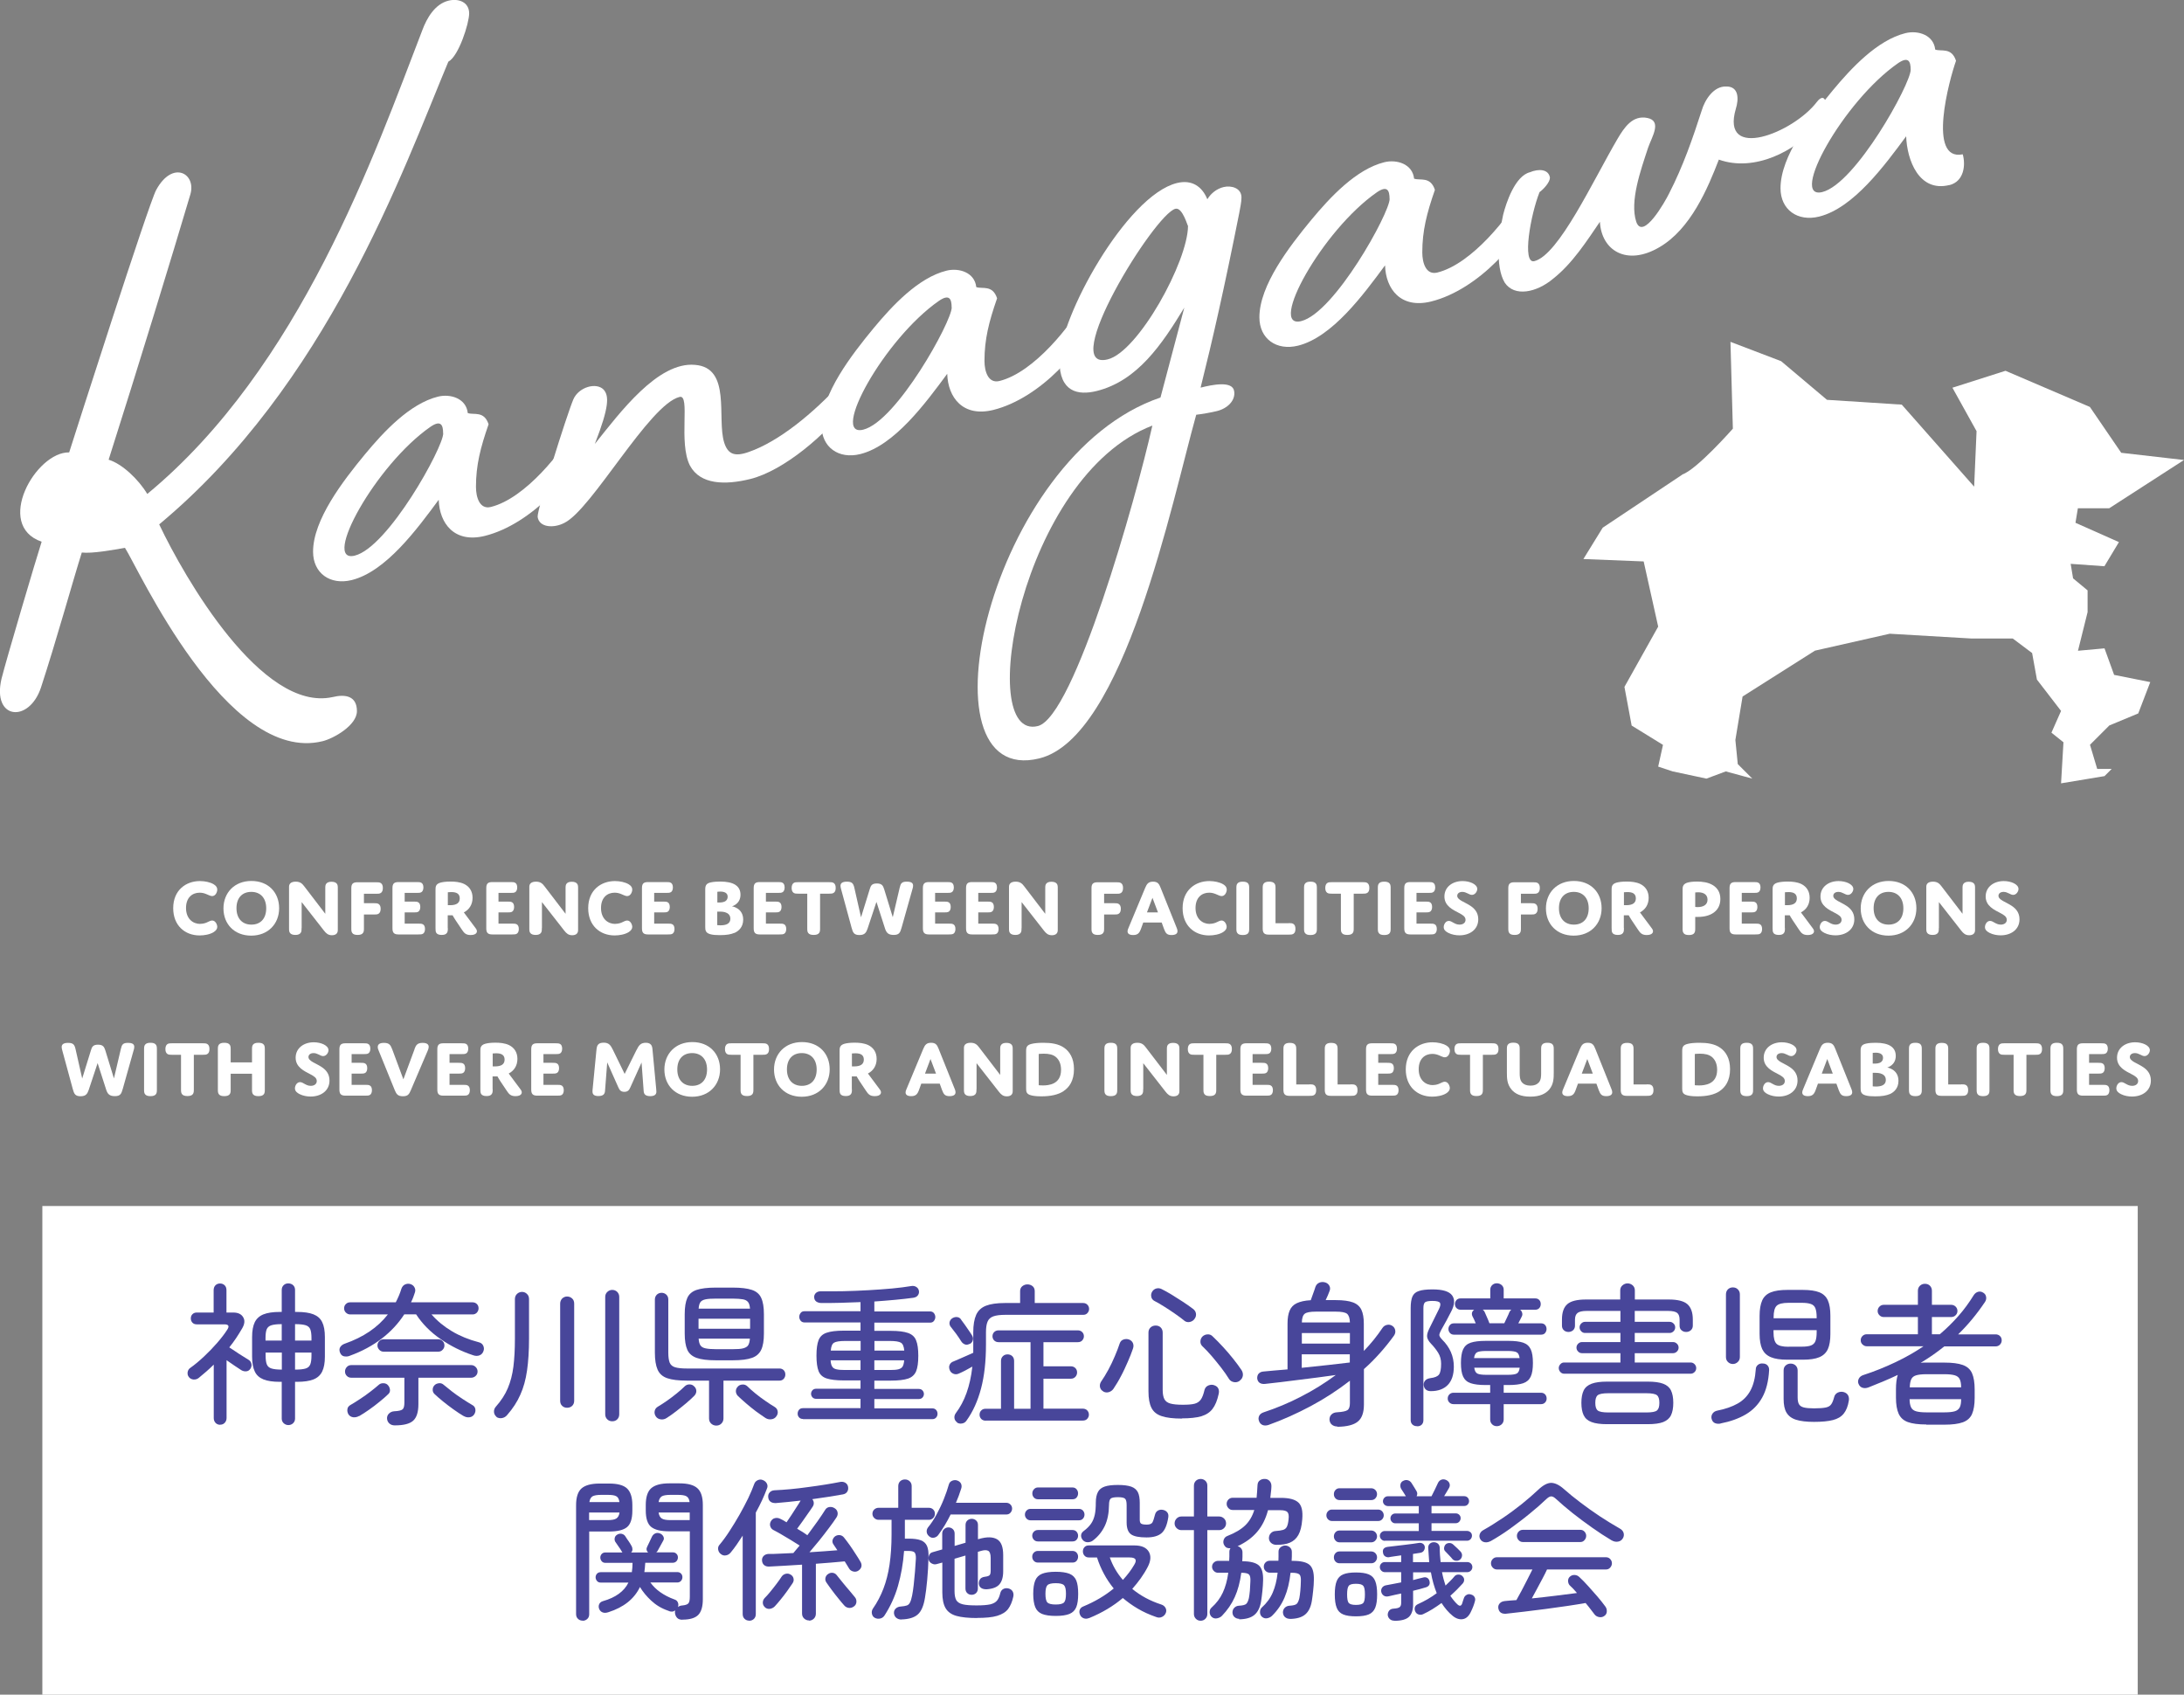
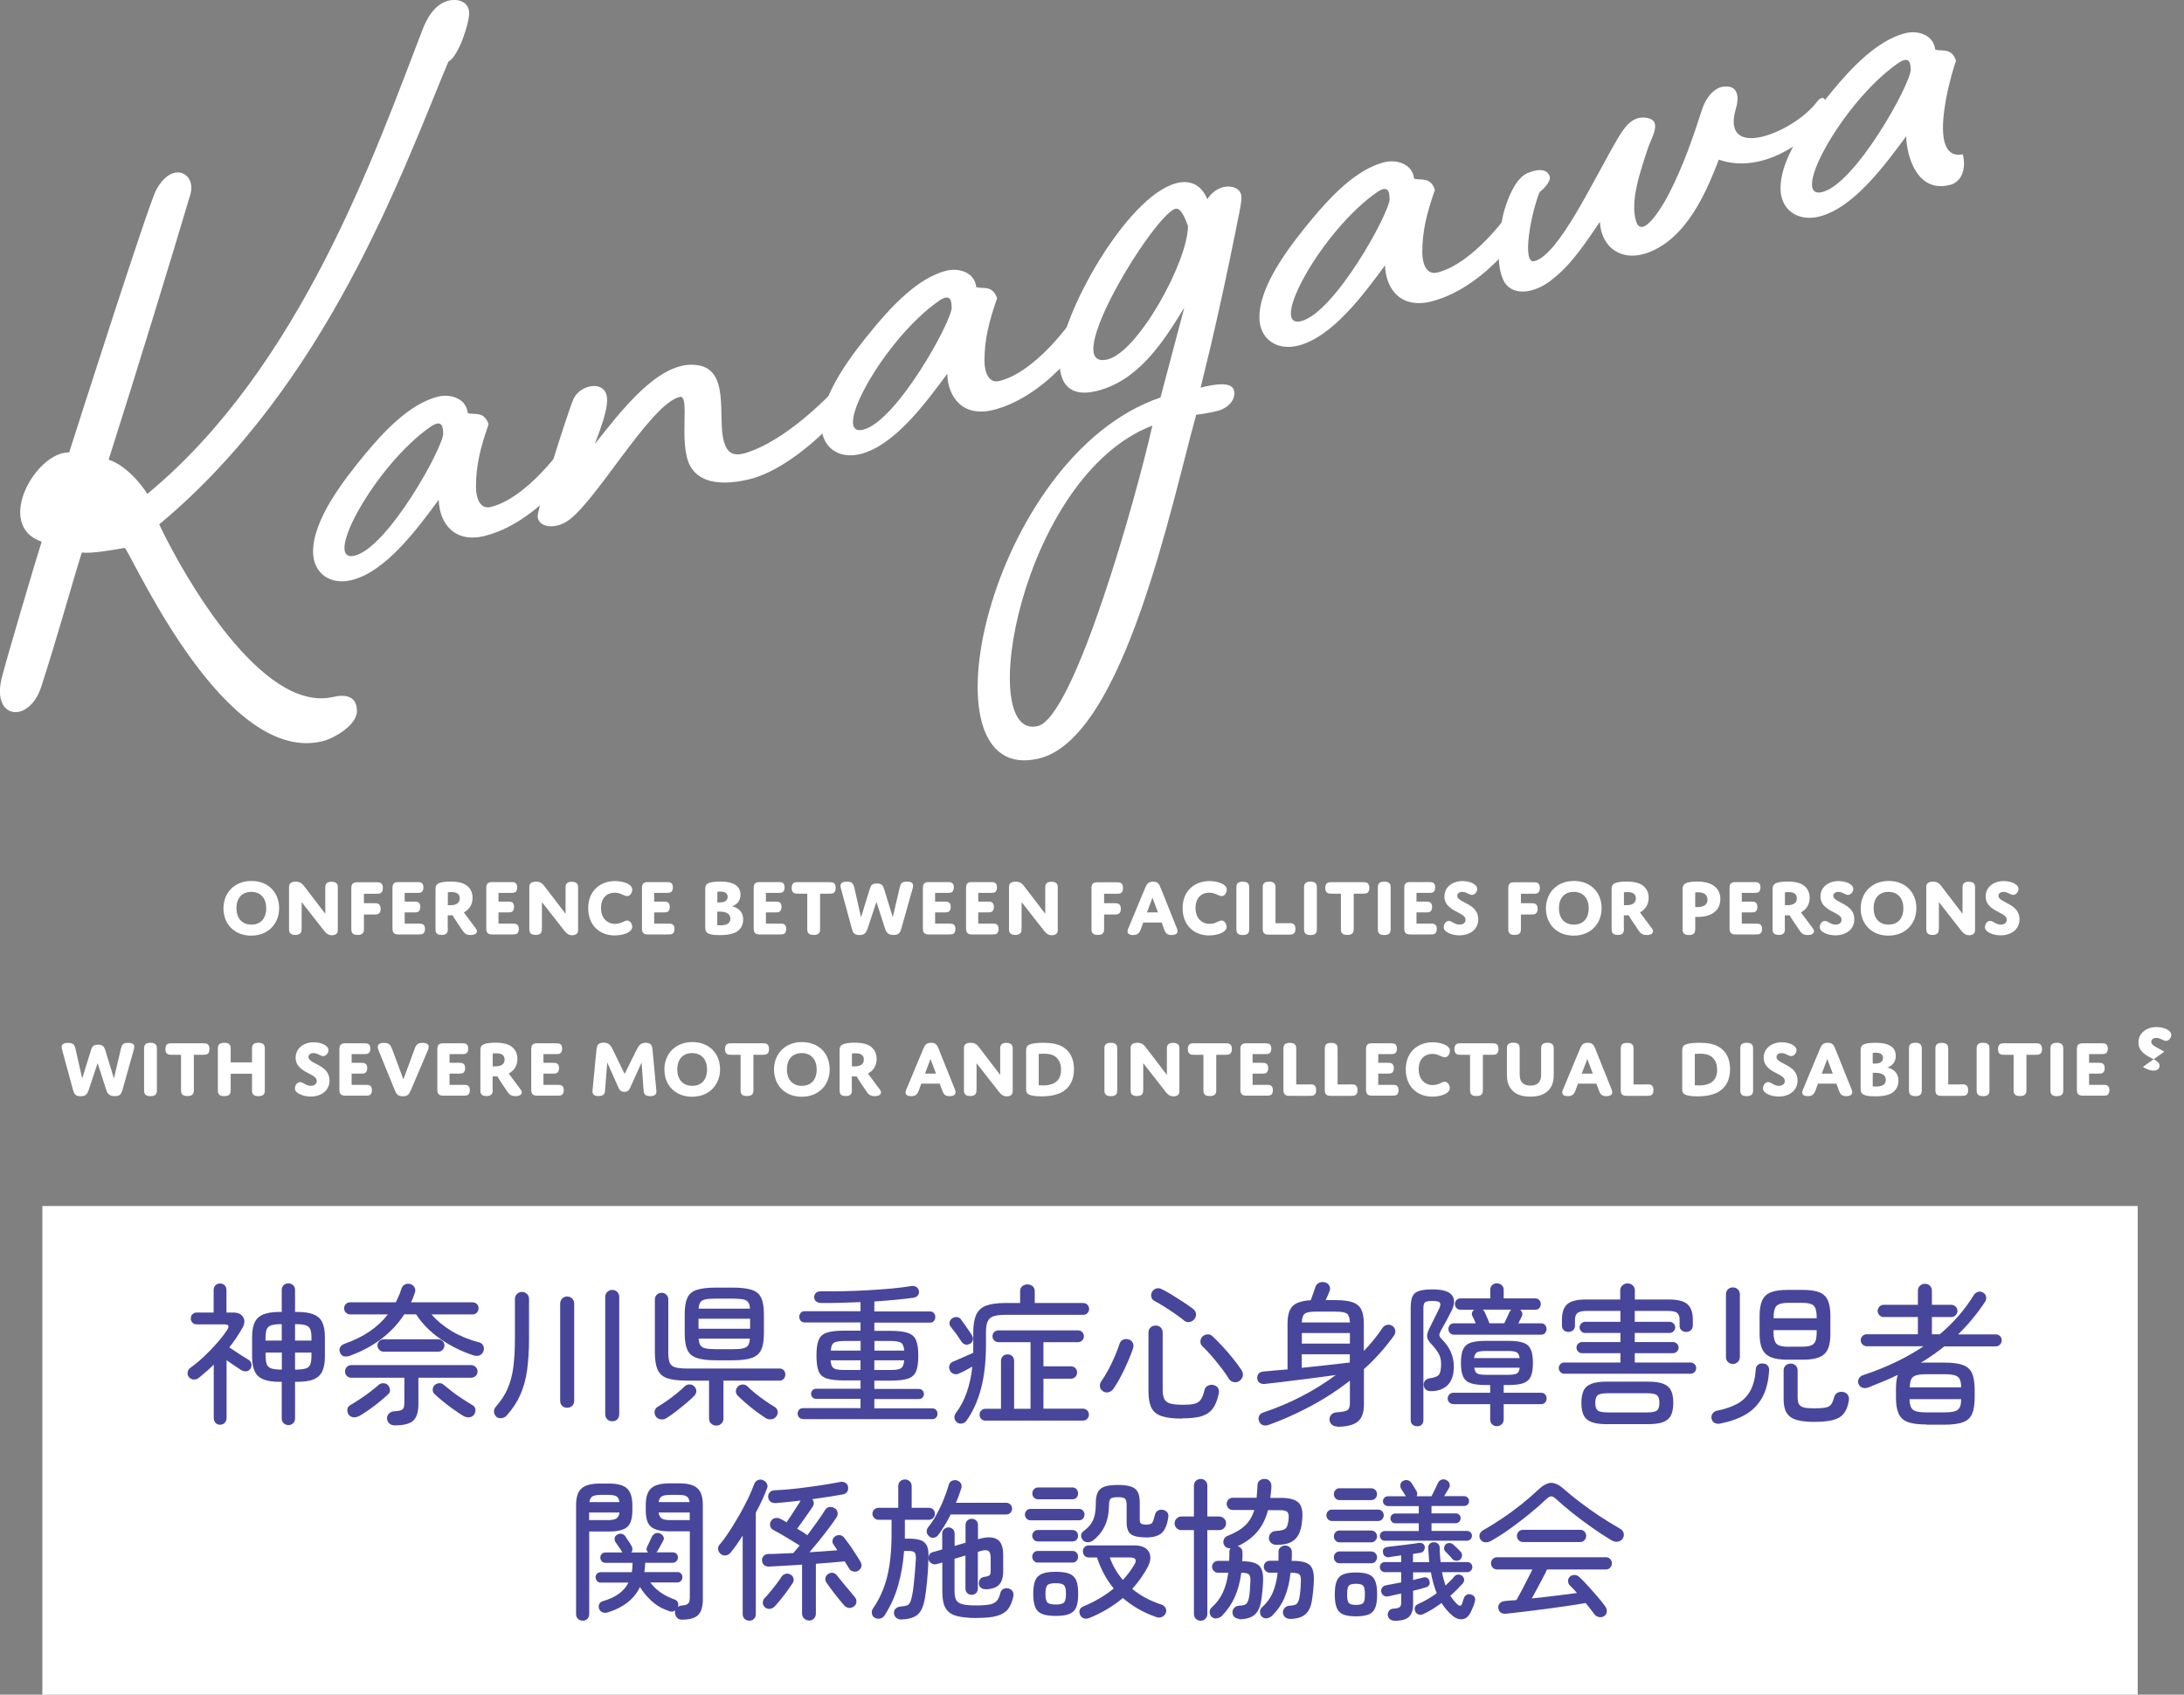
<svg xmlns="http://www.w3.org/2000/svg" id="_レイヤー_2" viewBox="0 0 218.14 169.24">
  <rect x="0" y="0" width="218.14" height="169.24" fill="#808080" stroke="none" />
  <defs>
    <style>.cls-1{fill:#fff;}.cls-2{fill:#48469a;}</style>
  </defs>
  <g id="_レイヤー_1-2">
    <rect class="cls-1" x="4.23" y="120.44" width="209.29" height="48.8" />
    <path class="cls-2" d="M22,142.29c-.19,0-.35-.06-.47-.19-.12-.13-.18-.29-.18-.48v-5.34c-.23.23-.48.46-.73.68-.25.22-.51.44-.77.65-.15.12-.32.17-.52.16-.19-.02-.34-.09-.46-.24s-.15-.3-.13-.49c.03-.18.11-.32.25-.42.47-.33.93-.72,1.4-1.16.47-.44.9-.89,1.31-1.36.4-.46.74-.9,1-1.31.23-.35.14-.53-.29-.53h-2.76c-.18,0-.33-.06-.43-.17-.11-.12-.16-.26-.16-.42,0-.17.05-.31.16-.42.11-.11.25-.17.43-.17h1.69v-2.23c0-.2.06-.37.18-.49s.27-.18.46-.18.33.06.46.18c.12.12.18.28.18.49v2.23h.68c.48,0,.81.16.99.47.19.31.15.68-.1,1.11-.18.31-.38.63-.59.95-.21.32-.45.64-.7.95.16.1.37.24.61.4.25.17.49.33.74.48.24.15.43.27.56.35.16.09.26.23.3.4.04.18,0,.34-.09.49-.1.16-.24.25-.41.27-.17.02-.34-.02-.5-.11-.17-.11-.4-.26-.68-.45-.28-.19-.54-.37-.8-.55v5.77c0,.19-.06.35-.18.48s-.27.19-.46.19ZM28.8,142.32c-.17,0-.32-.06-.46-.18-.13-.12-.2-.28-.2-.47v-3.67h-.2c-.68,0-1.22-.08-1.62-.24-.4-.16-.7-.42-.87-.79-.18-.37-.27-.86-.27-1.48v-1.96c0-.63.09-1.12.27-1.49.18-.36.47-.62.87-.78.4-.16.95-.24,1.62-.24h.2v-2.2c0-.2.07-.36.2-.48.13-.12.28-.17.46-.17.18,0,.34.06.47.17.13.12.2.28.2.48v2.2h.2c.69,0,1.23.08,1.64.24.4.16.7.42.87.78.18.36.27.86.27,1.49v1.96c0,.62-.09,1.11-.27,1.48-.18.37-.47.63-.87.79-.4.16-.95.24-1.64.24h-.2v3.67c0,.19-.07.35-.2.47-.13.12-.29.18-.47.18ZM26.52,133.88h1.62v-1.64h-.03c-.44,0-.77.04-1,.11-.23.07-.39.21-.47.4s-.12.49-.12.89v.24ZM28.12,136.78h.03v-1.7h-1.62v.3c0,.38.04.68.12.88s.24.34.47.41c.23.07.57.11,1,.11ZM29.47,133.88h1.64v-.24c0-.39-.04-.69-.12-.89s-.24-.33-.46-.4c-.23-.07-.56-.11-1.01-.11h-.05v1.64ZM29.47,136.78h.05c.45,0,.78-.04,1.01-.11.23-.07.38-.21.46-.41s.12-.5.12-.88v-.3h-1.64v1.7Z" />
    <path class="cls-2" d="M34.92,135.41c-.19.07-.38.08-.57.04-.19-.04-.32-.18-.4-.4-.07-.2-.06-.38.04-.53.1-.15.25-.26.45-.33,1.86-.65,3.29-1.62,4.3-2.92h-3.76c-.16,0-.3-.06-.43-.18-.12-.12-.18-.26-.18-.43,0-.17.06-.32.18-.43.12-.12.26-.17.43-.17h4.55c.11-.21.21-.43.31-.66.1-.23.18-.46.25-.69.07-.2.19-.35.36-.43s.35-.1.55-.04c.18.06.32.17.4.33.09.16.1.33.04.51-.05.16-.11.33-.17.49s-.14.33-.22.49h6.15c.17,0,.32.06.43.17.12.12.17.26.17.43,0,.16-.06.3-.17.43-.12.12-.26.18-.43.18h-4.1c.57.65,1.25,1.21,2.04,1.68.79.47,1.69.84,2.69,1.1.2.05.35.16.43.33s.1.34.04.52c-.07.22-.2.37-.39.45-.19.08-.41.08-.64,0-1.16-.38-2.25-.92-3.26-1.62-1.01-.69-1.82-1.51-2.45-2.47h-1.18c-.59.91-1.34,1.72-2.25,2.42s-1.98,1.28-3.2,1.72ZM39.43,142.35c-.21,0-.39-.06-.53-.18-.14-.12-.22-.28-.24-.47-.02-.2.04-.38.18-.52s.32-.23.55-.24c.44-.02.71-.09.83-.2.12-.11.17-.34.17-.68v-2.47h-5.31c-.17,0-.32-.06-.44-.18-.12-.12-.18-.27-.18-.44s.06-.32.18-.45c.12-.13.27-.19.44-.19h11.98c.17,0,.32.06.45.19.13.13.19.28.19.45s-.06.32-.19.44c-.13.12-.28.18-.45.18h-5.27v2.64c0,.8-.18,1.35-.53,1.66-.35.31-.96.46-1.82.46ZM35.87,141.41c-.19.11-.39.15-.59.13-.2-.03-.36-.12-.47-.28-.1-.17-.14-.35-.11-.53.02-.18.13-.32.31-.42.28-.16.6-.36.96-.6.36-.24.71-.48,1.04-.74s.61-.48.82-.67c.13-.12.29-.17.49-.16.19.01.34.08.44.21.11.12.17.27.19.44.02.17-.04.32-.17.44-.24.23-.53.49-.87.76-.33.27-.68.54-1.04.79-.36.25-.69.47-.99.64ZM38.32,134.99c-.17,0-.32-.06-.44-.19-.12-.13-.18-.27-.18-.43,0-.17.06-.32.18-.44.12-.12.27-.18.44-.18h5.45c.17,0,.32.06.44.18.12.12.18.27.18.44,0,.16-.06.31-.18.43-.12.13-.27.19-.44.19h-5.45ZM46.29,141.41c-.3-.18-.64-.4-1-.66-.36-.26-.71-.52-1.05-.8-.33-.27-.62-.52-.85-.74-.12-.12-.18-.27-.17-.44,0-.17.07-.32.19-.44.11-.11.26-.17.44-.19.18-.02.34.04.47.16.21.18.49.4.82.66s.69.51,1.06.75c.37.24.7.45.98.61.17.09.27.23.3.41.03.18-.01.36-.12.53-.11.16-.27.26-.47.28-.2.03-.4-.02-.59-.13Z" />
    <path class="cls-2" d="M49.6,141.5c-.16-.13-.25-.3-.26-.49-.01-.2.05-.37.18-.52.53-.6.93-1.21,1.2-1.85.27-.64.46-1.36.56-2.16.1-.8.15-1.73.15-2.79v-3.95c0-.21.07-.38.21-.52.14-.13.31-.2.5-.2s.36.07.49.2c.14.13.21.3.21.52v3.95c0,1.22-.07,2.29-.2,3.19-.13.9-.35,1.71-.67,2.41-.31.71-.75,1.38-1.31,2.02-.13.16-.3.27-.51.31-.21.04-.4,0-.57-.11ZM56.64,140.59c-.19,0-.36-.06-.49-.19-.14-.13-.2-.3-.2-.51v-9.69c0-.21.07-.38.2-.52.14-.13.3-.2.49-.2.2,0,.37.07.51.2.14.13.2.3.2.52v9.69c0,.21-.07.38-.2.51-.14.13-.31.19-.51.19ZM61.15,141.94c-.19,0-.36-.06-.49-.19-.14-.13-.21-.3-.21-.51v-11.72c0-.2.07-.37.21-.5.14-.13.3-.2.49-.2.2,0,.37.07.5.2.13.13.2.3.2.5v11.72c0,.21-.07.38-.2.51-.13.13-.3.19-.5.19Z" />
    <path class="cls-2" d="M66.59,141.61c-.18.12-.38.17-.59.14-.21-.03-.38-.12-.5-.3-.11-.17-.15-.35-.11-.54.04-.19.15-.33.32-.43.27-.16.58-.36.91-.59.33-.23.66-.48.98-.74.32-.26.58-.49.8-.71.14-.13.31-.19.49-.18.19,0,.34.08.45.2.14.13.21.29.21.46s-.07.34-.21.48c-.22.22-.49.47-.81.74-.32.27-.65.53-.98.79s-.65.48-.96.68ZM71.53,142.37c-.19,0-.36-.07-.5-.2s-.21-.3-.21-.52v-3.77h-2.2c-.85,0-1.51-.08-1.97-.24-.47-.16-.79-.45-.97-.86s-.27-.97-.27-1.69v-5.31c0-.2.07-.36.2-.49.13-.12.29-.18.47-.18s.34.06.47.18c.13.12.2.28.2.49v5.3c0,.45.05.78.14,1.01.1.23.28.38.55.46.27.08.66.12,1.17.12h9.25c.17,0,.31.06.42.17.11.12.16.26.16.43,0,.16-.05.3-.16.43-.11.12-.25.18-.42.18h-5.6v3.77c0,.21-.07.38-.21.52s-.31.2-.51.2ZM71.49,135.85c-.82,0-1.46-.08-1.91-.24-.45-.16-.76-.43-.93-.81-.17-.38-.26-.93-.26-1.62v-1.94c0-.7.09-1.24.26-1.62.17-.38.48-.65.93-.8.45-.15,1.09-.23,1.91-.23h1.7c.83,0,1.47.08,1.91.23.45.15.76.42.93.8.18.38.27.93.27,1.62v1.94c0,.7-.09,1.24-.27,1.62-.18.38-.49.66-.93.81-.45.16-1.08.24-1.91.24h-1.7ZM69.77,132.7h5.15v-1h-5.15v1ZM69.79,130.69h5.12c-.02-.29-.08-.51-.19-.65s-.28-.24-.52-.28c-.24-.04-.57-.07-1.01-.07h-1.69c-.44,0-.77.02-1.02.07-.24.05-.42.14-.52.28-.1.14-.16.36-.18.65ZM71.5,134.74h1.69c.45,0,.79-.02,1.02-.08s.41-.15.51-.3c.1-.15.16-.38.18-.67h-5.12c.02.29.08.52.18.67.1.15.27.25.52.3.24.05.58.08,1.02.08ZM76.47,141.62c-.29-.19-.61-.42-.96-.67-.34-.26-.67-.52-.99-.8-.31-.27-.59-.52-.82-.74-.13-.14-.2-.3-.2-.48s.07-.33.2-.46c.11-.12.26-.19.46-.2s.35.05.49.18c.21.21.48.45.8.71.32.26.65.51.99.74.34.24.65.44.92.6.17.1.28.24.31.42.04.18,0,.36-.13.53-.11.16-.27.26-.49.29-.21.03-.4-.01-.58-.12Z" />
    <path class="cls-2" d="M80.2,141.71c-.16,0-.29-.05-.39-.16-.1-.11-.14-.23-.14-.37,0-.15.05-.28.14-.39s.23-.16.39-.16h5.75v-.93h-4.42c-.16,0-.29-.05-.38-.15-.09-.1-.14-.22-.14-.35,0-.14.05-.26.14-.36.09-.1.22-.15.38-.15h4.42v-.83h-1.67c-.75,0-1.32-.07-1.72-.2-.39-.13-.66-.37-.8-.73s-.21-.87-.21-1.55.07-1.18.21-1.54c.14-.36.41-.61.8-.74.4-.14.97-.21,1.72-.21h1.67v-.82h-5.6c-.16,0-.29-.06-.38-.17-.09-.12-.14-.25-.14-.39s.05-.27.14-.39c.09-.12.22-.17.38-.17h5.6v-.91c-.68.03-1.35.05-2.01.07-.66.02-1.29.02-1.89.02-.2,0-.37-.05-.51-.14-.14-.1-.21-.24-.22-.43-.01-.17.05-.31.17-.43.12-.11.28-.17.47-.17.71.01,1.47,0,2.3-.01.82-.02,1.65-.05,2.48-.1.83-.05,1.61-.1,2.35-.17.74-.07,1.37-.15,1.9-.24.2-.04.38-.01.52.08.15.09.24.22.27.39.03.16,0,.31-.1.45-.1.14-.26.22-.48.25-.53.07-1.12.14-1.78.2-.66.06-1.36.12-2.09.17v.99h5.57c.16,0,.29.06.38.17.09.12.14.25.14.39s-.05.27-.14.39c-.09.12-.22.17-.38.17h-5.57v.82h1.64c.75,0,1.32.07,1.72.21.4.14.67.38.81.74.15.36.22.87.22,1.54s-.07,1.19-.22,1.55c-.15.35-.42.6-.81.73-.39.13-.97.2-1.72.2h-1.64v.83h4.43c.16,0,.29.05.38.15.09.1.14.22.14.36,0,.13-.05.25-.14.35-.09.1-.22.15-.38.15h-4.43v.93h5.77c.17,0,.31.05.4.16.1.11.14.24.14.39,0,.14-.05.27-.14.37-.1.11-.23.16-.4.16h-12.9ZM82.97,134.88h2.99v-.96h-1.56c-.54,0-.9.06-1.09.17-.19.11-.3.37-.33.79ZM84.39,136.82h1.56v-.97h-2.99c.02.28.07.49.16.63s.23.23.43.27c.2.05.48.07.84.07ZM87.34,134.88h2.98c-.04-.42-.15-.68-.34-.79-.19-.11-.55-.17-1.09-.17h-1.55v.96ZM87.34,136.82h1.55c.36,0,.65-.02.84-.07s.34-.14.42-.27.14-.35.16-.63h-2.98v.97Z" />
    <path class="cls-2" d="M95.6,142.05c-.16-.11-.25-.26-.27-.43-.02-.18.03-.34.13-.48.45-.6.81-1.27,1.08-2.03s.47-1.63.58-2.63c-.22.13-.46.26-.71.39s-.46.23-.65.31c-.18.08-.36.09-.54.01-.18-.07-.3-.2-.37-.39-.07-.19-.07-.37.01-.52.08-.16.22-.27.41-.33.14-.06.33-.14.56-.24.23-.1.48-.21.73-.32s.47-.21.65-.29c0-.14,0-.28,0-.42,0-.14,0-.28,0-.42v-1.2c0-.74.1-1.32.29-1.75.19-.42.52-.73.98-.91.46-.18,1.09-.27,1.89-.27h1.52v-1.18c0-.21.07-.38.22-.5.15-.12.32-.18.51-.18.2,0,.37.06.52.18.14.12.21.29.21.5v1.18h4.84c.17,0,.31.06.42.17s.17.26.17.42-.06.3-.17.42-.25.17-.42.17h-7.77c-.52,0-.92.05-1.2.15-.28.1-.48.28-.58.53-.11.25-.16.61-.16,1.08v1.2c0,1.68-.16,3.14-.49,4.39s-.81,2.32-1.46,3.22c-.1.15-.25.25-.44.28-.19.04-.37,0-.53-.11ZM96.84,134.21c-.16.09-.32.11-.47.05-.15-.06-.27-.16-.36-.3-.13-.22-.31-.48-.52-.77-.22-.29-.41-.54-.57-.74-.09-.16-.11-.32-.06-.47.05-.15.15-.27.29-.35.16-.09.33-.12.49-.09.17.03.3.13.39.3.1.13.22.29.36.49.14.19.27.38.4.58.13.19.24.35.32.49.08.15.1.31.05.46-.04.16-.15.28-.31.37ZM98.45,141.88c-.18,0-.33-.06-.44-.17-.11-.12-.17-.26-.17-.42,0-.17.05-.32.17-.43.11-.12.26-.17.44-.17h1.53v-4.78c0-.2.07-.36.2-.48.13-.12.28-.17.46-.17.18,0,.34.06.46.17s.19.28.19.48v4.78h1.64v-6.65h-3.19c-.18,0-.33-.06-.44-.17s-.17-.26-.17-.42c0-.17.06-.31.17-.42s.26-.17.44-.17h7.91c.18,0,.33.06.44.17s.17.25.17.42c0,.16-.06.3-.17.42s-.26.17-.44.17h-3.43v2.41h2.73c.19,0,.34.06.46.18s.17.27.17.44c0,.16-.06.31-.17.43s-.26.19-.46.19h-2.73v2.99h3.93c.18,0,.33.06.44.17.11.12.17.26.17.43,0,.16-.06.3-.17.42s-.26.17-.44.17h-9.7Z" />
    <path class="cls-2" d="M110.19,138.95c-.17-.09-.28-.23-.32-.42s0-.36.09-.52c.25-.36.5-.77.74-1.21.24-.45.46-.9.65-1.36.2-.46.36-.89.49-1.28.07-.2.2-.33.39-.39.19-.06.37-.06.55.01.18.07.31.19.38.36.07.17.07.35,0,.55-.14.41-.31.85-.52,1.32s-.42.95-.67,1.41c-.24.47-.5.89-.76,1.28-.11.16-.27.27-.46.33-.2.06-.39.03-.57-.07ZM118.04,141.67c-.85,0-1.52-.08-2-.24-.49-.16-.83-.43-1.03-.83-.2-.39-.3-.94-.3-1.64v-5.88c0-.21.07-.38.21-.51.14-.13.31-.19.51-.19s.37.06.5.19c.13.13.2.3.2.51v5.74c0,.39.06.7.17.91.11.21.31.36.6.44.29.08.7.12,1.24.12.51,0,.9-.03,1.17-.1.27-.07.48-.21.63-.42.15-.21.27-.54.37-.97.06-.21.19-.36.39-.44s.39-.09.58-.02c.2.07.34.18.41.34.07.16.08.34.03.54-.14.64-.34,1.13-.61,1.48-.26.35-.64.59-1.12.74-.49.14-1.13.21-1.93.21ZM118.29,131.89c-.26-.21-.57-.44-.93-.69s-.72-.49-1.09-.72c-.36-.23-.69-.42-.97-.56-.17-.09-.28-.23-.31-.42-.04-.19,0-.35.08-.49.1-.17.24-.28.42-.33.18-.05.36-.03.54.06.29.14.62.33.99.55.37.23.74.46,1.12.71.37.24.71.48,1,.7.17.12.28.28.31.46s0,.37-.13.54c-.1.16-.26.27-.47.32-.21.05-.4,0-.56-.12ZM123.83,137.89c-.17.13-.37.18-.58.14-.22-.04-.38-.14-.49-.31-.21-.34-.47-.72-.78-1.12-.31-.4-.63-.79-.96-1.18s-.65-.71-.94-.99c-.13-.13-.19-.29-.18-.48.01-.19.08-.35.21-.48.14-.13.31-.2.51-.21s.37.06.51.21c.34.32.69.68,1.05,1.07s.69.78,1,1.17.58.75.8,1.08c.13.18.18.38.16.58-.03.2-.12.37-.3.5Z" />
    <path class="cls-2" d="M133.57,142.46c-.21,0-.39-.06-.54-.18-.15-.12-.22-.29-.24-.5,0-.21.06-.39.2-.52.14-.14.33-.21.58-.22.51-.03.84-.1,1.01-.21s.25-.35.25-.71v-2.23c-1.23.95-2.53,1.8-3.92,2.54-1.39.74-2.79,1.37-4.22,1.88-.22.07-.42.07-.59,0-.17-.08-.29-.21-.35-.4-.07-.18-.06-.35.02-.52.08-.16.24-.28.46-.35,1.24-.41,2.48-.92,3.71-1.56,1.23-.63,2.39-1.35,3.48-2.16-.55.08-1.13.16-1.76.24s-1.26.16-1.9.24c-.64.08-1.25.16-1.84.23-.59.07-1.11.13-1.58.18-.21.02-.39-.02-.53-.11-.14-.1-.22-.25-.24-.46,0-.19.04-.35.16-.47.12-.12.28-.19.48-.2.31-.03.67-.06,1.08-.1.4-.04.84-.07,1.31-.11v-4.57c0-.54.07-.97.21-1.3.14-.33.37-.58.71-.74s.8-.27,1.4-.3c.06-.18.14-.4.24-.67.1-.26.17-.48.22-.64.07-.21.2-.36.39-.44s.4-.09.61-.02c.19.06.33.18.41.35s.08.34,0,.52c-.04.12-.1.26-.17.43-.08.16-.14.31-.21.46h1.02c.74,0,1.31.08,1.71.23.4.15.68.4.84.74.16.34.24.8.24,1.39v2.72c.7-.72,1.32-1.49,1.87-2.31.11-.16.26-.26.46-.3.19-.04.37,0,.53.11s.25.26.28.45c.03.19-.02.36-.13.52-.43.6-.9,1.18-1.4,1.74-.5.56-1.03,1.1-1.6,1.6v3.54c0,.8-.2,1.37-.61,1.7-.4.33-1.08.51-2.03.52ZM130.03,132.07h4.8c-.01-.43-.11-.72-.29-.87-.18-.14-.56-.21-1.12-.21h-1.99c-.56,0-.93.07-1.11.21-.18.14-.28.43-.29.87ZM130.03,134.18h4.8v-1.05h-4.8v1.05ZM130.03,136.6c.89-.09,1.77-.18,2.63-.28.87-.1,1.59-.18,2.16-.25v-.82h-4.8v1.35Z" />
    <path class="cls-2" d="M141.52,142.43c-.17,0-.32-.05-.44-.16-.12-.11-.18-.26-.18-.45v-11.2c0-.49.06-.86.17-1.13.12-.27.33-.46.65-.56.31-.11.77-.16,1.37-.16,1.01,0,1.66.2,1.95.6.29.4.26.94-.1,1.62-.15.3-.31.6-.47.9-.16.29-.33.6-.52.93-.12.22-.18.39-.19.5,0,.11.09.26.28.46.78.77,1.17,1.67,1.17,2.7,0,.82-.21,1.43-.61,1.84-.41.41-.97.61-1.69.61-.22,0-.39-.06-.51-.17s-.18-.26-.2-.44c-.01-.17.04-.32.15-.45.11-.13.28-.2.52-.24.43-.05.72-.17.86-.36s.21-.55.21-1.08c0-.42-.1-.78-.3-1.1-.2-.32-.44-.62-.71-.9-.24-.25-.37-.49-.39-.7-.02-.21.06-.49.23-.83.15-.3.31-.63.49-.99.17-.35.32-.66.46-.93.14-.28.18-.49.11-.62-.07-.13-.32-.2-.76-.2-.38,0-.63.05-.74.14-.11.1-.16.29-.16.58v11.19c0,.19-.06.34-.17.45-.12.11-.26.16-.43.16ZM149.51,142.43c-.19,0-.35-.06-.48-.19-.13-.13-.19-.29-.19-.49v-1.52h-3.66c-.17,0-.31-.06-.42-.17-.11-.11-.16-.24-.16-.39,0-.16.05-.3.16-.41.11-.11.25-.17.42-.17h3.66v-.77h-.47c-.62,0-1.11-.06-1.47-.18s-.61-.34-.76-.66c-.15-.32-.22-.77-.22-1.36s.07-1.05.22-1.37c.15-.32.4-.54.76-.66.36-.12.85-.18,1.47-.18h2.31c.62,0,1.1.06,1.46.18.35.12.6.34.75.66.15.32.22.78.22,1.37s-.07,1.04-.22,1.36c-.15.32-.4.54-.75.66s-.84.18-1.46.18h-.49v.77h3.73c.17,0,.31.06.41.17.1.11.15.25.15.41,0,.15-.05.28-.15.39s-.24.17-.41.17h-3.73v1.52c0,.2-.07.37-.2.49s-.29.19-.49.19ZM145.21,133.29c-.16,0-.29-.06-.39-.17-.1-.12-.15-.25-.15-.39,0-.15.05-.29.15-.4.1-.12.23-.17.39-.17h2.19c-.06-.14-.12-.28-.18-.41-.06-.13-.11-.23-.15-.3-.11-.25-.06-.47.17-.65h-1.37c-.16,0-.29-.06-.4-.17-.1-.11-.15-.24-.15-.39s.05-.28.15-.4c.1-.11.23-.17.4-.17h2.98v-.87c0-.18.06-.33.19-.46.13-.12.28-.18.46-.18.19,0,.35.06.49.18.13.12.2.27.2.46v.87h3.16c.17,0,.31.06.4.17.1.11.14.24.14.4s-.05.28-.14.39c-.1.11-.23.17-.4.17h-1.52c.1.08.17.18.2.3.04.12.03.24-.02.35-.04.07-.09.17-.15.3-.06.13-.13.27-.21.41h2.28c.17,0,.31.06.4.17.1.12.14.25.14.4,0,.14-.05.27-.14.39-.1.12-.23.17-.4.17h-8.7ZM147.24,135.63h4.54c-.04-.31-.14-.51-.31-.59s-.45-.12-.86-.12h-2.19c-.41,0-.69.04-.87.12-.17.08-.28.28-.32.59ZM148.43,137.3h2.19c.41,0,.69-.04.86-.12s.27-.28.31-.59h-4.54c.04.31.15.51.32.59.17.08.46.12.87.12ZM148.76,132.15h1.49c.08-.17.17-.37.28-.59s.18-.39.22-.5c.05-.11.12-.2.2-.27h-2.85c.09.07.16.16.2.26.05.11.12.28.22.5.1.22.18.42.25.61Z" />
    <path class="cls-2" d="M156.22,137.19c-.14,0-.27-.06-.37-.17s-.16-.24-.16-.39c0-.14.05-.27.16-.39.11-.12.23-.17.37-.17h5.63v-.93h-3.84c-.15,0-.28-.05-.39-.17-.11-.11-.16-.24-.16-.39,0-.14.05-.27.16-.38s.24-.17.39-.17h3.84v-.91h-3.55c-.14,0-.27-.06-.37-.17s-.16-.24-.16-.39c0-.14.05-.27.16-.38s.23-.17.37-.17h3.55v-1.09h-3.37c-.43,0-.74.07-.91.2-.17.13-.26.36-.26.68v.59c0,.19-.06.34-.19.46-.13.11-.28.17-.46.17s-.34-.06-.46-.17c-.13-.12-.19-.27-.19-.46v-.61c0-.72.18-1.23.54-1.54.36-.31.98-.46,1.86-.46h3.42v-.91c0-.2.07-.37.22-.5.15-.13.32-.2.51-.2.2,0,.37.07.52.2.14.13.21.3.21.5v.91h3.39c.87,0,1.49.15,1.85.46.36.31.55.82.55,1.54v.61c0,.19-.07.35-.2.46-.13.12-.29.17-.47.17s-.34-.06-.46-.17c-.13-.11-.19-.26-.19-.46v-.59c0-.32-.08-.55-.24-.68-.16-.13-.47-.2-.91-.2h-3.33v1.09h3.49c.15,0,.28.06.39.17s.16.24.16.38c0,.15-.05.28-.16.39s-.24.17-.39.17h-3.49v.91h3.83c.15,0,.28.06.39.17s.16.24.16.38c0,.15-.05.28-.16.39-.11.11-.24.17-.39.17h-3.83v.93h5.59c.15,0,.28.06.39.17.11.12.16.25.16.39,0,.15-.05.28-.16.39-.11.11-.24.17-.39.17h-12.63ZM160.5,142.23c-.65,0-1.16-.07-1.53-.21-.38-.14-.64-.37-.79-.68-.15-.31-.23-.72-.23-1.24s.08-.93.23-1.24c.15-.31.42-.53.79-.67.37-.14.89-.21,1.53-.21h4.08c.66,0,1.17.07,1.54.21.37.14.63.36.78.67.15.31.23.72.23,1.24s-.08.93-.23,1.24c-.15.31-.41.53-.78.68-.37.14-.88.21-1.54.21h-4.08ZM160.64,141.06h3.81c.55,0,.9-.07,1.05-.2.16-.13.24-.38.24-.76s-.08-.63-.24-.76c-.16-.13-.51-.2-1.05-.2h-3.81c-.55,0-.9.07-1.06.2-.16.13-.24.38-.24.76s.08.63.24.76c.16.13.51.2,1.06.2Z" />
    <path class="cls-2" d="M171.85,142.17c-.21.04-.4.02-.57-.05-.17-.08-.28-.23-.33-.45-.04-.18,0-.35.1-.5.11-.15.26-.25.46-.29.82-.16,1.5-.4,2.05-.71s.97-.74,1.27-1.29c.3-.55.48-1.26.54-2.13,0-.19.08-.34.22-.45.14-.11.3-.15.49-.13.21,0,.37.08.48.21.11.13.15.29.14.47-.06,1.09-.29,2-.69,2.72-.4.72-.95,1.28-1.65,1.69s-1.54.71-2.52.9ZM173.08,136.22c-.19,0-.36-.07-.49-.2-.14-.13-.2-.3-.2-.5v-6.25c0-.21.07-.38.2-.51.14-.13.3-.19.49-.19s.36.06.49.19c.14.13.21.3.21.51v6.25c0,.2-.07.37-.21.5-.14.13-.3.2-.49.2ZM178.52,135.79c-.69,0-1.24-.08-1.64-.25-.41-.17-.69-.44-.87-.81-.17-.38-.26-.88-.26-1.52v-1.81c0-.64.09-1.15.26-1.53.17-.38.46-.65.87-.81.4-.16.95-.24,1.64-.24h1.55c.7,0,1.25.08,1.65.24.4.16.68.43.85.81.17.38.25.89.25,1.53v1.81c0,.64-.08,1.14-.25,1.52-.17.37-.45.64-.85.81-.4.17-.95.25-1.65.25h-1.55ZM177.14,131.65h4.31v-.08c0-.38-.04-.68-.12-.9s-.23-.36-.45-.44-.53-.12-.93-.12h-1.29c-.61,0-1.01.1-1.21.3s-.3.58-.3,1.16v.08ZM178.66,134.49h1.29c.41,0,.72-.04.93-.12s.37-.23.45-.44c.08-.21.12-.51.12-.88v-.21h-4.31v.21c0,.57.1.95.3,1.15s.61.3,1.21.3ZM181.19,142c-.75,0-1.35-.07-1.79-.21-.45-.14-.76-.38-.96-.71s-.29-.79-.29-1.37v-2.85c0-.21.07-.38.21-.5s.3-.18.49-.18.36.06.49.18.21.29.21.5v2.69c0,.29.04.52.13.68.09.16.25.27.49.33.24.06.58.09,1.02.09.51,0,.89-.03,1.15-.08.26-.05.45-.16.56-.32.12-.16.21-.4.3-.73.05-.2.17-.35.35-.44.18-.09.38-.11.59-.06.21.06.36.17.45.33.08.16.11.34.07.55-.09.55-.26.97-.51,1.28s-.61.52-1.08.64c-.47.12-1.1.18-1.88.18Z" />
    <path class="cls-2" d="M192.4,142.26c-.79,0-1.4-.08-1.84-.24-.44-.16-.74-.44-.92-.83-.18-.4-.27-.93-.27-1.61v-.83c0-.59.06-1.07.18-1.44-.47.22-.94.44-1.43.64s-.99.41-1.5.61c-.22.08-.42.09-.6.03-.18-.06-.31-.19-.39-.39-.07-.17-.06-.34.03-.52.09-.17.24-.29.46-.36,1.11-.36,2.17-.79,3.18-1.27,1.01-.48,1.95-1.01,2.82-1.6h-5.66c-.16,0-.3-.06-.43-.18s-.18-.26-.18-.42c0-.17.06-.32.18-.43.12-.12.26-.17.43-.17h5.1v-1.72h-3.42c-.16,0-.3-.06-.42-.18s-.18-.26-.18-.42c0-.17.06-.32.18-.44.12-.12.26-.18.42-.18h3.42v-1.4c0-.21.07-.38.21-.51.14-.13.3-.19.49-.19.2,0,.37.06.5.19.13.13.2.3.2.51v1.4h1.93c.17,0,.32.06.44.18.12.12.18.27.18.44,0,.16-.06.3-.18.42-.12.12-.27.18-.44.18h-1.93v1.72h.79c.68-.58,1.3-1.19,1.87-1.84.57-.65,1.07-1.34,1.52-2.07.11-.17.26-.28.43-.33.18-.05.35-.02.52.09.15.09.25.22.28.4.04.18,0,.35-.1.51-.81,1.21-1.71,2.3-2.69,3.25h3.75c.17,0,.32.06.43.17.12.12.17.26.17.43,0,.16-.06.3-.17.42-.12.12-.26.18-.43.18h-5.13c-.38.3-.76.59-1.15.86-.39.27-.79.53-1.21.78.08,0,.17-.02.26-.02h2.11c.79,0,1.4.08,1.84.24.44.16.75.44.92.83s.26.93.26,1.62v.83c0,.68-.09,1.21-.26,1.61-.17.39-.48.67-.92.83-.44.16-1.05.24-1.84.24h-1.82ZM190.73,138.55h5.15c0-.35-.05-.62-.14-.81-.09-.19-.26-.32-.49-.39-.24-.07-.58-.11-1.02-.11h-1.82c-.45,0-.79.04-1.02.11-.24.07-.4.2-.49.39-.09.19-.14.46-.15.81ZM192.4,141.05h1.82c.46,0,.8-.04,1.03-.11.23-.07.39-.2.49-.39s.14-.47.14-.82h-5.15c0,.35.06.63.15.82.09.19.26.32.49.39.24.07.58.11,1.02.11Z" />
    <path class="cls-2" d="M58.19,161.85c-.18,0-.34-.06-.46-.18-.13-.12-.19-.28-.19-.47v-10.88c0-.79.18-1.35.54-1.67s.96-.49,1.8-.49h.96c.84,0,1.44.16,1.79.49s.53.88.53,1.67v.55c0,.8-.18,1.35-.53,1.64-.35.29-.95.44-1.79.44h-1.99v8.26c0,.19-.06.35-.19.47-.13.12-.28.18-.46.18ZM58.84,151.81h1.87c.39,0,.68-.05.85-.16.17-.11.28-.31.32-.6h-3.04v.76ZM58.86,150.01h3.01c-.04-.29-.14-.49-.31-.58-.17-.1-.45-.14-.84-.14h-.68c-.4,0-.68.05-.85.14-.17.1-.28.29-.32.58ZM68.15,161.76c-.22,0-.4-.06-.52-.19-.12-.13-.19-.29-.21-.48-.01-.05-.01-.1,0-.14,0-.04.01-.08.02-.12-.21.15-.45.16-.7.03-.67-.23-1.23-.57-1.7-1.01-.47-.44-.84-.89-1.12-1.36-.57,1.19-1.62,2.03-3.16,2.52-.21.07-.4.08-.56.02-.16-.06-.28-.17-.35-.34-.07-.17-.07-.33,0-.49.07-.15.2-.25.38-.3,1.27-.36,2.11-.98,2.54-1.85h-2.76c-.16,0-.29-.05-.38-.16-.09-.11-.14-.23-.14-.37s.05-.26.14-.36c.09-.1.22-.15.38-.15h3.1c.02-.14.04-.29.05-.45s.02-.32.02-.48h-2.7c-.16,0-.29-.05-.38-.16s-.14-.23-.14-.37.05-.26.14-.36c.09-.1.22-.15.38-.15h1.69s-.04-.04-.06-.09c-.11-.19-.22-.36-.32-.49s-.21-.3-.33-.48c-.07-.11-.09-.24-.06-.39s.12-.26.27-.34c.13-.08.28-.1.43-.07.16.04.28.12.36.25.12.19.23.36.33.49.1.14.2.31.31.51.05.1.07.21.07.32,0,.11-.05.21-.13.29h1.69c-.17-.17-.2-.37-.08-.59.07-.14.15-.31.24-.5.09-.19.17-.35.23-.49.08-.16.2-.27.35-.33s.31-.05.47.02c.14.06.25.16.32.3s.07.28-.02.42c-.07.13-.16.29-.27.49s-.2.35-.27.49c-.03.06-.08.12-.15.18h1.65c.15,0,.28.05.37.15.1.1.14.22.14.36s-.05.27-.14.37-.22.16-.37.16h-2.75c-.02.33-.05.64-.09.93h3.29c.15,0,.28.05.37.15.1.1.14.22.14.36s-.05.27-.14.37-.22.16-.37.16h-2.69c.26.36.59.69.99.97.4.28.87.53,1.43.73.16.05.27.15.33.3.06.15.06.3,0,.45.12-.09.25-.14.39-.15.34-.03.56-.1.66-.22.1-.12.14-.34.14-.68v-6.51h-2.06c-.84,0-1.44-.15-1.8-.44-.36-.29-.54-.84-.54-1.64v-.55c0-.79.18-1.35.54-1.67s.96-.49,1.8-.49h1.02c.84,0,1.44.16,1.8.49.36.32.54.88.54,1.67v9.4c0,.74-.15,1.26-.46,1.58-.31.31-.83.47-1.57.47ZM65.78,150.01h3.1c-.04-.29-.15-.49-.32-.58-.17-.1-.46-.14-.85-.14h-.76c-.39,0-.68.05-.84.14-.17.1-.28.29-.33.58ZM66.95,151.81h1.94v-.76h-3.11c.04.29.15.49.32.6s.46.16.85.16Z" />
    <path class="cls-2" d="M74.83,161.85c-.18,0-.34-.06-.46-.18-.13-.12-.19-.28-.19-.49v-7.82c-.2.31-.4.61-.6.9s-.4.55-.6.79c-.12.15-.28.25-.46.28-.19.04-.36,0-.52-.13-.15-.11-.24-.26-.27-.45s.02-.35.14-.48c.32-.38.66-.84,1-1.37.34-.53.68-1.07,1-1.64.32-.57.61-1.12.87-1.65.25-.54.45-1,.59-1.4.06-.18.18-.31.36-.39.18-.08.35-.08.52,0,.18.07.31.19.39.35.08.16.08.33,0,.5-.13.35-.29.74-.48,1.15-.19.41-.4.82-.63,1.24v10.13c0,.2-.06.36-.19.49-.13.12-.29.18-.48.18ZM80.8,161.83c-.19,0-.35-.07-.49-.2s-.2-.3-.2-.5v-4.87c-.63.04-1.23.08-1.8.11s-1.07.06-1.48.08c-.21.01-.38-.04-.51-.15-.13-.11-.2-.27-.21-.47-.01-.18.05-.33.17-.45.13-.12.28-.18.46-.19.33,0,.72,0,1.15-.03.44-.02.89-.04,1.35-.06.09-.11.19-.23.3-.36.11-.13.21-.26.33-.39-.26-.17-.56-.36-.88-.55-.32-.2-.64-.39-.96-.57-.31-.18-.58-.33-.8-.44-.15-.08-.25-.21-.3-.38-.05-.17-.02-.33.07-.49.1-.17.24-.28.42-.31.18-.04.35-.01.51.07.09.04.19.09.3.15.11.06.21.13.33.2.15-.21.32-.46.5-.74.18-.28.36-.55.52-.81.17-.26.3-.46.39-.62-.44.05-.87.1-1.29.14-.43.04-.83.08-1.2.11-.2,0-.37-.03-.51-.13-.14-.1-.22-.25-.24-.46-.02-.19.03-.35.15-.48.12-.13.28-.2.49-.21.48-.02,1-.06,1.58-.11.58-.06,1.17-.12,1.77-.21.6-.08,1.18-.16,1.72-.25.55-.09,1.02-.17,1.41-.25.21-.05.4-.03.55.05.16.09.26.21.3.39.04.19.02.36-.07.51s-.23.24-.43.28c-.43.08-.9.16-1.43.24-.53.08-1.07.16-1.64.24.09.1.14.22.15.36s-.03.27-.11.39c-.12.18-.27.41-.46.67-.18.26-.37.53-.56.8-.19.27-.37.52-.53.73.19.11.37.22.55.33.17.11.33.22.47.32.35-.48.69-.94,1.02-1.4.32-.46.58-.84.77-1.15.1-.16.25-.25.44-.27.19-.02.36.03.52.14.15.1.24.24.27.41s-.01.33-.11.49c-.2.31-.46.67-.77,1.08-.31.41-.63.83-.97,1.25-.34.42-.66.8-.96,1.15.51-.03,1-.06,1.48-.1.48-.04.92-.07,1.31-.1-.07-.11-.14-.21-.21-.31-.07-.1-.13-.18-.18-.27-.1-.14-.13-.29-.09-.44.04-.15.13-.28.26-.38.14-.09.3-.13.46-.11.17.02.31.1.42.24.18.22.37.48.58.77.2.29.4.58.58.87.19.29.35.54.48.77.1.16.13.32.1.49-.04.16-.14.3-.31.41-.15.1-.32.13-.51.08-.19-.05-.33-.15-.42-.31-.06-.1-.13-.21-.2-.33-.07-.12-.15-.24-.23-.37-.4.04-.85.08-1.34.12-.49.04-1,.08-1.54.12v4.98c0,.2-.07.37-.2.5s-.3.2-.49.2ZM76.42,160.53c-.15-.13-.23-.29-.23-.47s.06-.33.18-.46c.18-.18.38-.4.59-.66.21-.26.42-.52.62-.79.2-.27.37-.5.5-.71.1-.14.24-.23.41-.27.17-.04.33-.01.49.09s.25.23.28.39c.04.16,0,.32-.1.47-.14.21-.32.46-.52.75-.21.29-.42.57-.65.85s-.42.51-.61.71c-.13.13-.29.21-.47.24s-.35-.02-.5-.14ZM85.3,160.42c-.14.12-.31.17-.49.16-.19-.02-.35-.09-.48-.24-.16-.18-.36-.41-.58-.69-.23-.28-.45-.56-.67-.86-.22-.29-.4-.55-.55-.77-.09-.14-.12-.29-.08-.46.04-.16.13-.29.3-.39.14-.09.29-.12.46-.09.16.03.29.12.39.26.16.2.36.44.58.72.23.28.45.55.68.81.22.26.4.48.53.64.11.13.16.29.15.47-.01.18-.09.33-.23.44Z" />
    <path class="cls-2" d="M90.04,161.74c-.21,0-.38-.06-.52-.17-.13-.11-.21-.26-.23-.46-.01-.19.05-.35.18-.47.13-.12.3-.19.5-.2.25-.02.45-.05.59-.1.14-.04.25-.14.33-.3.08-.15.15-.38.21-.68.06-.28.11-.64.16-1.06.05-.43.09-.87.13-1.34.04-.47.07-.91.09-1.31.01-.31-.04-.52-.14-.62-.11-.1-.32-.14-.63-.14h-.41c-.09,1.25-.3,2.42-.61,3.5s-.77,2.06-1.34,2.94c-.1.16-.25.27-.44.31-.19.04-.37.02-.55-.08-.14-.08-.23-.21-.27-.39-.04-.18-.01-.35.09-.51.44-.63.79-1.3,1.06-2.01.27-.71.48-1.51.61-2.4s.2-1.89.2-3.01v-1.46h-1.29c-.17,0-.32-.06-.44-.18-.12-.12-.18-.26-.18-.42,0-.17.06-.32.18-.43s.27-.17.44-.17h1.96v-2.16c0-.2.06-.36.19-.49.13-.12.29-.18.48-.18.18,0,.34.06.47.18.13.12.2.28.2.49v2.16h1.72c.17,0,.32.06.43.17.12.12.17.26.17.43,0,.16-.06.3-.17.42-.12.12-.26.18-.43.18h-2.4v1.88h.36c.52,0,.92.05,1.22.16.3.11.51.3.63.57s.17.66.15,1.15c-.02.77-.06,1.52-.13,2.25-.07.73-.14,1.32-.22,1.76-.13.82-.37,1.38-.73,1.69-.35.31-.9.47-1.62.49ZM92.8,153.42c-.14-.11-.22-.25-.24-.42-.02-.17.03-.32.13-.46.29-.35.58-.78.85-1.28s.52-1.02.73-1.55c.21-.53.38-1.01.5-1.45.05-.19.17-.32.35-.39.18-.07.36-.07.53,0,.17.07.29.18.35.33.06.15.06.31,0,.48-.15.48-.32.94-.52,1.4h5.03c.16,0,.3.06.41.17s.17.25.17.41-.06.3-.17.42c-.11.12-.25.17-.41.17h-5.56c-.36.73-.76,1.4-1.2,2-.1.16-.25.27-.43.31-.19.05-.36,0-.52-.13ZM97.6,161.59c-.87,0-1.56-.07-2.06-.21-.51-.14-.87-.4-1.09-.77s-.33-.9-.33-1.58v-2.98l-.55.15c-.16.05-.32.04-.49-.05-.16-.08-.27-.2-.32-.36-.04-.17-.02-.33.05-.49s.19-.25.36-.29l.94-.27v-1.58c0-.18.06-.33.19-.45s.27-.17.43-.17c.17,0,.32.06.44.17s.18.27.18.45v1.23l1.09-.32v-1.78c0-.18.06-.33.18-.44.12-.11.27-.17.44-.17s.32.06.44.17.18.26.18.44v1.43l.12-.03c.77-.22,1.36-.21,1.78.03.42.24.62.77.62,1.59v1.61c0,.59-.13,1.02-.38,1.31-.25.29-.68.45-1.28.49-.2,0-.38-.03-.52-.12-.15-.09-.23-.23-.25-.42-.01-.18.03-.34.12-.47.09-.13.25-.21.47-.24.26-.03.43-.09.49-.17.07-.08.1-.23.1-.46v-1.25c0-.38-.08-.62-.24-.71-.16-.09-.4-.09-.74.01l-.3.09v3.66c0,.19-.06.34-.18.46-.12.11-.27.17-.44.17s-.32-.05-.44-.17c-.12-.11-.18-.26-.18-.46v-3.29l-1.09.32v3.23c0,.4.06.69.17.9.12.2.33.34.65.42.32.08.79.11,1.4.11s1.06-.04,1.37-.11c.31-.08.53-.21.67-.39.14-.18.24-.43.31-.73.05-.2.16-.34.32-.42.16-.08.34-.09.55-.03.18.06.31.17.38.31.07.15.09.31.05.49-.11.52-.29.93-.52,1.24-.24.31-.6.53-1.09.68s-1.17.21-2.03.21Z" />
    <path class="cls-2" d="M102.93,151.83c-.16,0-.3-.06-.4-.17-.11-.12-.16-.25-.16-.4s.05-.29.16-.4c.11-.12.24-.17.4-.17h4.83c.17,0,.31.06.41.17.1.12.15.25.15.4s-.05.29-.15.4c-.1.12-.24.17-.41.17h-4.83ZM103.66,153.94c-.16,0-.3-.06-.4-.17s-.16-.25-.16-.4.05-.29.16-.4.24-.17.4-.17h3.46c.17,0,.31.06.41.17.1.12.15.25.15.4s-.05.29-.15.4c-.1.12-.24.17-.41.17h-3.46ZM103.66,156.05c-.16,0-.3-.06-.4-.17-.11-.12-.16-.25-.16-.42,0-.15.05-.29.16-.4s.24-.17.4-.17h3.46c.17,0,.31.06.41.17.1.12.15.25.15.4,0,.16-.05.3-.15.42-.1.12-.24.17-.41.17h-3.46ZM103.67,149.73c-.16,0-.3-.06-.4-.17-.11-.12-.16-.25-.16-.42,0-.15.05-.29.16-.41.11-.12.24-.18.4-.18h3.45c.17,0,.31.06.41.18.1.12.15.26.15.41,0,.16-.05.3-.15.42-.1.12-.24.17-.41.17h-3.45ZM105.45,161.38c-.59,0-1.04-.07-1.37-.2-.32-.13-.55-.36-.68-.68-.13-.32-.2-.76-.2-1.33s.07-1.01.2-1.33c.13-.32.36-.54.68-.67.32-.13.78-.2,1.37-.2s1.04.07,1.37.2c.32.13.55.36.68.67.13.32.19.76.19,1.33s-.06,1.01-.19,1.33c-.13.32-.35.54-.68.68-.32.13-.78.2-1.37.2ZM105.45,160.24c.42,0,.7-.07.83-.21.13-.14.19-.42.19-.86s-.06-.71-.19-.85c-.13-.14-.4-.21-.83-.21s-.72.07-.84.21c-.13.14-.19.42-.19.85s.06.72.19.86c.13.14.41.21.84.21ZM108.78,161.59c-.19.08-.38.09-.55.02-.17-.07-.29-.18-.36-.36-.07-.17-.08-.34-.02-.49.06-.16.19-.27.38-.34,1.11-.46,2.12-1.05,3.01-1.78-.37-.46-.7-.94-.98-1.47-.28-.52-.51-1.06-.69-1.63h-.83c-.17,0-.31-.06-.42-.18-.11-.12-.16-.26-.16-.43s.05-.3.16-.42c.11-.12.25-.17.42-.17h4.57c.71,0,1.18.21,1.43.62.24.41.21.91-.09,1.5-.21.41-.45.79-.71,1.16-.26.37-.55.72-.85,1.06.82.68,1.79,1.2,2.9,1.56.19.06.33.17.42.33.09.16.1.32.04.49-.07.19-.2.33-.39.42s-.39.09-.6,0c-.67-.23-1.28-.51-1.82-.83-.55-.32-1.04-.68-1.49-1.06-.94.8-2.06,1.47-3.35,2ZM109.15,153.86c-.15.11-.33.16-.52.16s-.36-.08-.48-.22c-.12-.14-.18-.3-.17-.47.01-.17.1-.31.26-.43.3-.22.54-.46.72-.71.18-.25.3-.54.38-.88.08-.34.11-.76.11-1.25,0-.45.08-.8.21-1.05.13-.26.36-.44.68-.55.32-.11.76-.16,1.33-.16s1.01.06,1.32.17c.31.11.53.3.66.55.13.26.19.62.19,1.07v1.7c0,.19.05.32.15.38.1.06.29.09.56.09s.46-.07.55-.21c.08-.14.17-.41.27-.81.05-.18.15-.31.3-.39s.32-.1.5-.06c.18.04.32.12.42.25.1.13.13.29.1.49-.12.78-.35,1.31-.68,1.59s-.83.42-1.49.42c-.74,0-1.26-.1-1.55-.31-.29-.21-.44-.6-.44-1.19v-1.73c0-.32-.05-.54-.16-.64-.11-.1-.34-.15-.71-.15s-.62.05-.72.14c-.11.1-.17.31-.17.63-.01.83-.15,1.54-.43,2.12s-.68,1.07-1.19,1.45ZM112.15,157.79c.46-.5.84-1,1.14-1.52.3-.49.15-.73-.47-.73h-1.97c.29.83.73,1.58,1.31,2.25Z" />
    <path class="cls-2" d="M119.92,161.86c-.18,0-.34-.06-.47-.19-.13-.13-.2-.29-.2-.48v-8.38h-1.26c-.18,0-.34-.07-.47-.2s-.2-.29-.2-.47c0-.19.07-.35.2-.49.13-.13.29-.2.47-.2h1.26v-3.08c0-.2.07-.36.2-.49.13-.12.29-.18.47-.18s.34.06.47.18c.13.12.2.28.2.49v3.08h1.18c.19,0,.35.07.49.2.13.13.2.29.2.49,0,.18-.07.34-.2.47-.13.13-.29.2-.49.2h-1.18v8.38c0,.19-.07.35-.2.48-.13.13-.29.19-.47.19ZM123.79,161.67c-.19,0-.35-.06-.48-.17-.13-.11-.2-.26-.21-.46,0-.17.05-.33.17-.46.13-.14.29-.21.49-.22.36-.02.6-.08.71-.18.11-.1.2-.29.27-.58.04-.2.07-.45.1-.75.02-.3.04-.61.05-.93.02-.34-.03-.57-.14-.68s-.37-.17-.75-.17h-.02c-.12.93-.34,1.74-.65,2.43s-.74,1.31-1.28,1.87c-.13.13-.29.21-.49.25-.19.04-.37,0-.52-.13-.14-.12-.21-.28-.22-.48,0-.2.06-.35.19-.46.49-.44.86-.93,1.12-1.49.26-.56.45-1.22.55-1.99h-1.02c-.16,0-.3-.06-.42-.18-.12-.12-.18-.26-.18-.42,0-.17.06-.31.18-.42s.26-.17.42-.17h1.11c0-.14.02-.29.02-.44,0-.15,0-.31,0-.47,0-.13.04-.25.11-.35-.12.01-.24,0-.34-.04-.11-.04-.2-.13-.28-.26-.1-.16-.12-.34-.06-.53.06-.19.18-.32.36-.39.79-.31,1.39-.67,1.8-1.07.41-.4.71-.91.9-1.53h-2.17c-.16,0-.3-.06-.42-.19-.12-.13-.17-.27-.17-.43s.06-.3.17-.42c.12-.12.26-.18.42-.18h2.4c.02-.19.04-.39.05-.6.02-.21.03-.42.04-.65s.09-.39.24-.49c.15-.11.32-.15.51-.14.2,0,.36.09.48.23.12.14.17.32.16.55,0,.19-.03.38-.05.57s-.04.37-.06.54h1.05c.83,0,1.41.15,1.75.46s.46.87.39,1.68c-.05.68-.18,1.2-.39,1.57-.21.37-.5.62-.86.77s-.8.21-1.33.21c-.2,0-.38-.06-.52-.18-.14-.12-.22-.28-.23-.47,0-.18.05-.35.17-.49.13-.15.3-.23.51-.24.31-.02.56-.06.73-.11s.3-.15.38-.31c.08-.16.14-.4.17-.72.05-.38.01-.62-.11-.75-.12-.13-.36-.19-.73-.19h-1.21c-.23.87-.59,1.59-1.09,2.17-.49.58-1.14,1.05-1.95,1.43.14.03.26.1.35.21.09.11.14.24.14.39s0,.3,0,.46c0,.15-.01.3-.02.44.79,0,1.34.14,1.65.41.31.27.45.77.43,1.5-.01.33-.03.69-.07,1.06s-.08.71-.13,1.02c-.1.62-.32,1.07-.66,1.36-.34.29-.85.44-1.54.45ZM128.83,161.67c-.19,0-.35-.06-.48-.17s-.19-.26-.21-.46c0-.17.05-.33.17-.46s.29-.21.49-.22c.36-.02.6-.08.71-.18.11-.1.2-.29.27-.58.04-.2.07-.45.1-.75.03-.3.04-.61.05-.93.02-.34-.03-.57-.14-.68-.12-.11-.37-.17-.75-.17h-.14c-.1.94-.3,1.76-.59,2.45-.29.69-.71,1.31-1.25,1.84-.13.13-.29.21-.48.25-.19.04-.36,0-.52-.13-.14-.12-.21-.28-.21-.48s.06-.35.18-.46c.49-.44.85-.93,1.09-1.49.24-.56.41-1.22.49-1.99h-.79c-.16,0-.3-.06-.42-.18-.12-.12-.17-.26-.17-.42,0-.17.06-.31.17-.42s.25-.17.42-.17h.87c0-.14.01-.29.01-.44v-.47c0-.18.07-.33.21-.44s.29-.17.45-.17c.17,0,.33.06.46.17s.21.26.21.46c0,.15,0,.3,0,.46,0,.15-.01.3-.02.44h.11c.81,0,1.37.13,1.68.4.31.27.45.77.43,1.51,0,.33-.03.69-.07,1.06-.04.37-.08.71-.13,1.02-.1.62-.32,1.07-.66,1.36-.34.29-.85.44-1.54.45Z" />
    <path class="cls-2" d="M133.03,151.9c-.15,0-.28-.06-.39-.17-.11-.12-.16-.25-.16-.4s.05-.29.16-.4c.11-.12.24-.17.39-.17h4.63c.15,0,.28.06.39.17.11.12.16.25.16.4s-.05.29-.16.4c-.11.12-.24.17-.39.17h-4.63ZM133.79,149.81c-.16,0-.3-.06-.4-.17-.11-.12-.16-.25-.16-.42s.05-.3.16-.42c.11-.12.24-.17.4-.17h3.17c.16,0,.3.06.41.17s.17.26.17.42-.06.3-.17.42-.25.17-.41.17h-3.17ZM133.79,154.03c-.16,0-.3-.06-.4-.18-.11-.12-.16-.26-.16-.41,0-.16.05-.3.16-.42.11-.12.24-.17.4-.17h3.17c.16,0,.3.06.41.17s.17.26.17.42c0,.15-.06.29-.17.41s-.25.18-.41.18h-3.17ZM133.79,156.12c-.16,0-.3-.06-.4-.17-.11-.12-.16-.25-.16-.42s.05-.3.16-.42c.11-.12.24-.17.4-.17h3.17c.16,0,.3.06.41.17s.17.26.17.42-.06.3-.17.42-.25.17-.41.17h-3.17ZM135.43,161.42c-.54,0-.96-.06-1.27-.19s-.53-.35-.65-.67c-.13-.32-.19-.76-.19-1.33s.06-1.01.19-1.33c.13-.32.34-.54.65-.67.31-.13.73-.19,1.27-.19s.97.06,1.28.19c.31.13.53.35.65.67.13.32.19.76.19,1.33s-.06,1.01-.19,1.33c-.13.32-.34.54-.65.67s-.74.19-1.28.19ZM135.43,160.28c.38,0,.63-.07.74-.2.11-.13.16-.41.16-.85s-.05-.71-.16-.85c-.11-.14-.35-.21-.74-.21s-.62.07-.72.21c-.11.14-.16.43-.16.85s.05.72.16.85c.11.13.35.2.72.2ZM138.32,153.88c-.13,0-.25-.05-.35-.15s-.15-.22-.15-.35.05-.25.15-.34c.1-.1.22-.14.35-.14h3.39v-.77h-2.35c-.13,0-.25-.05-.34-.15-.1-.1-.14-.22-.14-.35s.05-.25.14-.34.21-.14.34-.14h2.35v-.74h-3.08c-.13,0-.25-.05-.35-.14-.1-.1-.15-.21-.15-.34,0-.14.05-.26.15-.36.1-.1.22-.14.35-.14h1.79c-.06-.1-.13-.21-.21-.34-.08-.13-.17-.26-.26-.4-.08-.14-.1-.29-.07-.46.04-.16.13-.28.3-.35.14-.07.29-.09.43-.05.15.04.27.12.37.27.08.13.17.28.27.43.1.16.18.29.24.4.09.16.09.33,0,.5h1.49c.1-.19.21-.42.34-.68.13-.26.23-.48.31-.66.08-.16.2-.27.35-.32.15-.05.31-.04.47.04.17.08.28.2.33.35.05.15.03.3-.05.44-.06.11-.14.24-.23.39-.09.15-.18.29-.26.43h2c.14,0,.26.05.35.14.09.1.14.21.14.36,0,.13-.05.25-.14.34-.09.1-.21.14-.35.14h-3.26v.74h2.43c.13,0,.25.05.34.14.1.1.14.21.14.34s-.05.25-.14.35c-.1.1-.21.15-.34.15h-2.43v.77h3.54c.14,0,.26.05.36.14s.14.21.14.34-.05.25-.14.35c-.1.1-.21.15-.36.15h-8.2ZM139.23,161.85c-.16,0-.3-.05-.42-.16-.12-.11-.18-.24-.2-.39-.01-.17.04-.32.14-.45.11-.13.26-.19.46-.2.3-.02.5-.07.6-.16.1-.09.14-.22.14-.42v-.93c-.22.04-.44.09-.65.14-.21.05-.42.1-.61.14-.19.04-.35.02-.48-.07-.13-.09-.21-.21-.25-.37-.03-.16,0-.3.09-.43.09-.12.22-.2.38-.23.23-.04.48-.09.74-.14.26-.05.52-.1.78-.15v-1.02h-1.62c-.14,0-.26-.05-.36-.15s-.15-.22-.15-.36.05-.26.15-.36c.1-.1.22-.14.36-.14h1.62v-.67c-.28.04-.54.08-.77.11-.23.03-.39.06-.47.08-.15.01-.28-.03-.39-.11s-.17-.21-.19-.38c-.05-.31.11-.5.49-.55.15-.02.38-.05.68-.08.3-.04.61-.07.93-.11s.62-.08.88-.11c.26-.04.44-.06.53-.08.18-.04.33-.02.45.05s.18.17.21.28c.03.15,0,.29-.08.42-.08.13-.21.21-.39.23l-.7.11v.82h1.62c-.02-.23-.04-.47-.05-.71-.01-.24-.03-.48-.05-.74,0-.17.06-.31.17-.4.11-.1.24-.14.39-.14.16,0,.3.05.41.14.11.1.17.23.18.4,0,.51.04.99.09,1.44h2.66c.14,0,.26.05.36.14.1.1.15.22.15.36s-.05.26-.15.36c-.1.1-.22.15-.36.15h-2.52c.09.48.21.92.35,1.34.17-.16.33-.32.48-.47.15-.15.29-.3.42-.46.09-.11.22-.17.39-.17s.3.05.4.16c.11.1.17.22.17.36s-.05.27-.15.38c-.17.19-.36.39-.57.6-.21.21-.43.41-.66.62.11.16.22.32.34.46.12.15.24.28.37.4.22.2.38.17.47-.09.02-.08.05-.17.08-.26.04-.09.07-.2.11-.32.05-.13.15-.23.29-.3.14-.07.29-.07.46,0,.13.04.23.12.3.24.07.12.08.25.04.39-.04.16-.09.33-.16.51s-.14.35-.22.51c-.2.46-.48.73-.82.79s-.69-.05-1.03-.33c-.42-.34-.78-.77-1.11-1.28-.29.21-.59.42-.9.61s-.62.36-.93.5c-.14.07-.29.08-.45.04-.16-.05-.27-.14-.34-.3-.07-.15-.08-.3-.04-.43s.15-.24.31-.31c.32-.14.64-.31.96-.49s.62-.39.91-.6c-.12-.3-.23-.63-.33-.97-.1-.34-.18-.71-.25-1.11h-1.78v.77c.18-.05.36-.1.53-.14.17-.04.34-.08.5-.12.15-.04.28-.02.4.05.11.08.18.18.21.33.04.16.02.29-.05.4-.08.1-.18.17-.33.21-.18.05-.38.11-.59.17-.21.06-.44.12-.67.17v1.34c0,.59-.14,1.01-.42,1.27-.28.26-.77.39-1.47.39ZM145.86,155.73c-.11.1-.25.15-.4.14-.16,0-.29-.06-.39-.17-.06-.08-.16-.2-.31-.35-.15-.15-.28-.29-.4-.42-.1-.09-.14-.21-.12-.36.02-.15.08-.27.18-.36.11-.08.24-.12.37-.11.14,0,.26.06.37.16s.24.22.39.36c.15.14.26.25.34.34.1.12.15.25.14.39s-.06.27-.17.38Z" />
    <path class="cls-2" d="M148.88,153.91c-.19.1-.39.14-.58.11s-.35-.13-.45-.31c-.09-.16-.11-.33-.05-.5s.18-.31.37-.41c.61-.34,1.24-.74,1.9-1.18.66-.44,1.29-.91,1.91-1.4.61-.49,1.16-.97,1.65-1.43.48-.46.91-.69,1.29-.7.38,0,.82.2,1.31.64.46.41.99.84,1.61,1.31.62.47,1.26.93,1.94,1.38.68.45,1.34.85,1.97,1.21.23.12.37.28.42.47.05.19.02.38-.09.55-.11.17-.27.28-.48.31-.21.04-.42-.01-.65-.14-.61-.36-1.25-.78-1.93-1.26-.68-.48-1.33-.96-1.96-1.46-.63-.5-1.17-.97-1.64-1.4-.18-.17-.34-.26-.48-.26s-.3.09-.49.27c-.49.47-1.05.96-1.68,1.47-.63.52-1.29,1.01-1.96,1.5-.67.48-1.32.89-1.94,1.24ZM160.27,161.36c-.15.12-.32.17-.52.14s-.34-.11-.46-.24c-.13-.17-.27-.36-.43-.56-.15-.2-.31-.4-.49-.61-.52.09-1.12.19-1.8.29-.68.1-1.4.2-2.15.3-.75.1-1.47.19-2.16.27s-1.31.15-1.84.21c-.46.03-.71-.16-.77-.58-.02-.19.04-.35.17-.48.13-.13.3-.19.52-.21.17-.02.35-.04.54-.05.19-.02.38-.03.58-.04.14-.24.31-.55.5-.91s.39-.74.58-1.12.37-.73.52-1.03h-3.55c-.16,0-.3-.06-.42-.19-.12-.13-.17-.27-.17-.43s.06-.3.17-.42c.12-.12.25-.18.42-.18h10.9c.17,0,.31.06.42.18s.17.26.17.42-.06.31-.17.43c-.11.13-.25.19-.42.19h-5.89c-.12.26-.27.56-.45.9-.18.34-.36.68-.55,1.03-.19.35-.36.67-.52.96.79-.08,1.59-.17,2.39-.27.8-.1,1.51-.19,2.12-.27-.24-.29-.49-.55-.73-.77-.1-.11-.15-.25-.16-.43,0-.17.05-.31.17-.42.14-.13.3-.19.49-.18.18.01.34.08.47.21.27.25.57.55.88.9.31.34.62.69.92,1.04.3.35.56.68.78.98.11.14.17.31.16.5,0,.19-.08.34-.24.46ZM152.1,154c-.16,0-.3-.06-.42-.19-.12-.13-.17-.27-.17-.43s.06-.3.17-.42c.12-.12.25-.18.42-.18h5.75c.16,0,.3.06.41.18.11.12.17.26.17.42s-.06.31-.17.43c-.11.13-.25.19-.41.19h-5.75Z" />
-     <path class="cls-1" d="M20.01,92.26c.22,0,.41-.04.61-.12.24-.1.4-.21.57-.21.33,0,.51.4.51.64,0,.2-.13.37-.36.52-.37.23-.92.33-1.4.33-1.48,0-2.64-1-2.64-2.72,0-1.81,1.28-2.71,2.67-2.71.51,0,1.04.12,1.37.32.25.15.36.32.36.53,0,.25-.17.65-.51.65-.18,0-.35-.11-.61-.21-.2-.08-.4-.13-.64-.13-.71,0-1.36.46-1.36,1.53s.68,1.59,1.42,1.59Z" />
    <path class="cls-1" d="M25.11,87.98c1.7,0,2.77,1.16,2.77,2.72s-1.1,2.74-2.79,2.74-2.77-1.16-2.77-2.72,1.1-2.74,2.79-2.74ZM25.11,92.34c.91,0,1.48-.6,1.48-1.63s-.58-1.64-1.49-1.64-1.48.6-1.48,1.63.58,1.64,1.49,1.64Z" />
    <path class="cls-1" d="M30.12,92.68c0,.23,0,.37-.1.5-.1.12-.25.19-.52.19s-.43-.07-.53-.19c-.1-.13-.1-.28-.1-.5v-4.13c0-.31.22-.5.67-.5s.65.2.86.48l2.09,2.73v-2.51c0-.23,0-.37.1-.5.1-.12.25-.19.52-.19s.43.07.53.19c.1.13.1.27.1.5v4.14c0,.34-.22.51-.59.51s-.57-.18-.79-.46l-2.23-2.85v2.6Z" />
    <path class="cls-1" d="M36.35,92.68c0,.22,0,.37-.1.5-.1.13-.26.19-.53.19s-.44-.06-.53-.19c-.1-.13-.1-.28-.1-.5v-3.99c0-.42.17-.58.6-.58h1.87c.22,0,.36,0,.49.09.12.09.19.23.19.48s-.07.4-.19.49c-.13.09-.27.09-.49.09h-1.21v.94h.99c.22,0,.36,0,.49.09.12.09.19.23.19.47s-.07.39-.19.48c-.13.09-.27.09-.49.09h-.99v1.37Z" />
    <path class="cls-1" d="M40.42,90.04h.88c.22,0,.37,0,.49.08.1.06.19.2.19.46s-.1.4-.19.46c-.12.08-.27.08-.49.08h-.88v1.12h1.35c.22,0,.37,0,.49.08.1.06.19.2.19.46s-.1.4-.19.46c-.12.08-.27.08-.49.08h-1.97c-.44,0-.6-.17-.6-.6v-4.03c0-.44.16-.6.6-.6h1.81c.22,0,.37,0,.49.08.1.06.19.2.19.46s-.1.4-.19.46c-.12.08-.27.08-.49.08h-1.19v.85Z" />
    <path class="cls-1" d="M44.73,92.68c0,.22,0,.37-.1.5-.1.14-.27.19-.52.19-.28,0-.44-.08-.52-.19-.09-.13-.09-.28-.09-.5v-3.82c0-.27,0-.57.48-.71.22-.06.54-.11,1.02-.11.44,0,.93.04,1.36.24.53.26.84.73.84,1.38s-.31,1.17-.87,1.46l1.2,1.61c.23.3.1.65-.52.65-.48,0-.65-.2-.87-.53l-.65-.97c-.14-.2-.28-.47-.28-.47h-.49v1.28ZM44.73,90.4s.1,0,.23,0c.65,0,.96-.23.96-.68,0-.49-.36-.63-.83-.63-.19,0-.36.02-.36.02v1.28Z" />
    <path class="cls-1" d="M49.79,90.04h.88c.22,0,.37,0,.49.08.1.06.19.2.19.46s-.1.4-.19.46c-.12.08-.27.08-.49.08h-.88v1.12h1.35c.22,0,.37,0,.49.08.1.06.19.2.19.46s-.1.4-.19.46c-.12.08-.27.08-.49.08h-1.97c-.44,0-.6-.17-.6-.6v-4.03c0-.44.16-.6.6-.6h1.81c.22,0,.37,0,.49.08.1.06.19.2.19.46s-.1.4-.19.46c-.12.08-.27.08-.49.08h-1.19v.85Z" />
    <path class="cls-1" d="M54.12,92.68c0,.23,0,.37-.1.5-.1.12-.25.19-.52.19s-.43-.07-.53-.19c-.1-.13-.1-.28-.1-.5v-4.13c0-.31.22-.5.67-.5s.65.2.86.48l2.09,2.73v-2.51c0-.23,0-.37.1-.5.1-.12.25-.19.52-.19s.43.07.53.19c.1.13.1.27.1.5v4.14c0,.34-.22.51-.59.51s-.57-.18-.79-.46l-2.23-2.85v2.6Z" />
    <path class="cls-1" d="M61.46,92.26c.22,0,.41-.04.61-.12.24-.1.4-.21.57-.21.33,0,.51.4.51.64,0,.2-.13.37-.36.52-.37.23-.92.33-1.4.33-1.48,0-2.64-1-2.64-2.72,0-1.81,1.28-2.71,2.67-2.71.51,0,1.04.12,1.37.32.25.15.36.32.36.53,0,.25-.17.65-.51.65-.18,0-.35-.11-.61-.21-.2-.08-.4-.13-.64-.13-.71,0-1.36.46-1.36,1.53s.68,1.59,1.42,1.59Z" />
    <path class="cls-1" d="M65.34,90.04h.88c.22,0,.37,0,.49.08.1.06.19.2.19.46s-.1.4-.19.46c-.12.08-.27.08-.49.08h-.88v1.12h1.35c.22,0,.37,0,.49.08.1.06.19.2.19.46s-.1.4-.19.46c-.12.08-.27.08-.49.08h-1.97c-.44,0-.6-.17-.6-.6v-4.03c0-.44.16-.6.6-.6h1.81c.22,0,.37,0,.49.08.1.06.19.2.19.46s-.1.4-.19.46c-.12.08-.27.08-.49.08h-1.19v.85Z" />
    <path class="cls-1" d="M73.36,93.16c-.34.15-.8.23-1.46.23-.36,0-.73-.02-.98-.1-.45-.13-.48-.4-.48-.72v-3.76c0-.42.14-.61.61-.7.24-.05.59-.07.9-.07,1.32,0,2.01.44,2.01,1.31,0,.95-.85,1.16-.85,1.16,0,0,1.12.16,1.12,1.33,0,.7-.4,1.12-.87,1.33ZM71.65,90.13h.15c.18,0,.48,0,.69-.16.12-.1.19-.23.19-.42,0-.4-.37-.51-.73-.51-.15,0-.3.02-.3.02v1.08ZM71.65,92.39s.13.02.31.02c.54,0,.99-.15.99-.66,0-.28-.13-.46-.34-.57-.26-.14-.56-.14-.82-.14h-.15v1.36Z" />
    <path class="cls-1" d="M76.5,90.04h.88c.22,0,.37,0,.49.08.1.06.19.2.19.46s-.1.4-.19.46c-.12.08-.27.08-.49.08h-.88v1.12h1.35c.22,0,.37,0,.49.08.1.06.19.2.19.46s-.1.4-.19.46c-.12.08-.27.08-.49.08h-1.97c-.44,0-.6-.17-.6-.6v-4.03c0-.44.16-.6.6-.6h1.81c.22,0,.37,0,.49.08.1.06.19.2.19.46s-.1.4-.19.46c-.12.08-.27.08-.49.08h-1.19v.85Z" />
    <path class="cls-1" d="M81.91,92.68c0,.22,0,.37-.1.5-.1.13-.27.19-.54.19s-.44-.06-.54-.19c-.1-.13-.1-.28-.1-.5v-3.43h-.88c-.22,0-.36,0-.49-.09-.12-.09-.19-.24-.19-.48s.07-.4.19-.49c.13-.09.27-.09.49-.09h3.04c.22,0,.36,0,.49.09.12.09.19.23.19.49s-.07.39-.19.48c-.13.09-.27.09-.49.09h-.88v3.43Z" />
    <path class="cls-1" d="M86.67,92.7c-.15.44-.3.68-.83.68s-.65-.23-.78-.72l-1.05-3.86c-.03-.11-.06-.23-.06-.33,0-.24.14-.42.64-.42s.64.17.74.6l.67,2.96.87-2.81c.1-.34.2-.57.71-.57s.62.23.73.57l.86,2.8.69-2.94c.1-.44.21-.61.7-.61s.64.15.64.4c0,.1-.02.22-.06.33l-1.09,3.87c-.14.5-.25.72-.79.72s-.73-.22-.87-.66l-.85-2.64-.87,2.62Z" />
    <path class="cls-1" d="M93.4,90.04h.88c.22,0,.37,0,.49.08.1.06.19.2.19.46s-.1.4-.19.46c-.12.08-.28.08-.49.08h-.88v1.12h1.35c.22,0,.37,0,.49.08.1.06.19.2.19.46s-.1.4-.19.46c-.12.08-.28.08-.49.08h-1.97c-.44,0-.6-.17-.6-.6v-4.03c0-.44.16-.6.6-.6h1.81c.22,0,.37,0,.49.08.1.06.19.2.19.46s-.1.4-.19.46c-.12.08-.27.08-.49.08h-1.19v.85Z" />
    <path class="cls-1" d="M97.71,90.04h.88c.22,0,.37,0,.49.08.1.06.19.2.19.46s-.1.4-.19.46c-.12.08-.28.08-.49.08h-.88v1.12h1.35c.22,0,.37,0,.49.08.1.06.19.2.19.46s-.1.4-.19.46c-.12.08-.28.08-.49.08h-1.97c-.44,0-.6-.17-.6-.6v-4.03c0-.44.16-.6.6-.6h1.81c.22,0,.37,0,.49.08.1.06.19.2.19.46s-.1.4-.19.46c-.12.08-.27.08-.49.08h-1.19v.85Z" />
    <path class="cls-1" d="M102.03,92.68c0,.23,0,.37-.1.5-.1.12-.25.19-.52.19s-.43-.07-.53-.19c-.1-.13-.1-.28-.1-.5v-4.13c0-.31.22-.5.67-.5s.65.2.86.48l2.09,2.73v-2.51c0-.23,0-.37.1-.5.1-.12.25-.19.52-.19s.43.07.53.19c.1.13.1.27.1.5v4.14c0,.34-.22.51-.59.51s-.57-.18-.79-.46l-2.23-2.85v2.6Z" />
    <path class="cls-1" d="M110.28,92.68c0,.22,0,.37-.1.5-.1.13-.26.19-.53.19s-.44-.06-.53-.19c-.1-.13-.1-.28-.1-.5v-3.99c0-.42.17-.58.6-.58h1.87c.22,0,.36,0,.49.09.12.09.19.23.19.48s-.07.4-.19.49c-.13.09-.27.09-.49.09h-1.21v.94h.99c.22,0,.36,0,.49.09.12.09.19.23.19.47s-.07.39-.19.48c-.13.09-.27.09-.49.09h-.99v1.37Z" />
    <path class="cls-1" d="M116.03,92.13h-1.84l-.24.66c-.15.4-.32.59-.77.59-.4,0-.56-.15-.56-.37,0-.09.02-.18.09-.33l1.68-4.03c.16-.38.32-.6.78-.6s.6.22.75.6l1.62,4.04c.05.12.07.22.07.3,0,.25-.19.39-.6.39-.43,0-.58-.16-.74-.59l-.24-.66ZM114.56,91.12h1.1l-.55-1.46-.55,1.46Z" />
    <path class="cls-1" d="M120.83,92.26c.22,0,.41-.04.61-.12.24-.1.4-.21.57-.21.33,0,.51.4.51.64,0,.2-.13.37-.36.52-.37.23-.92.33-1.4.33-1.48,0-2.64-1-2.64-2.72,0-1.81,1.28-2.71,2.67-2.71.51,0,1.04.12,1.38.32.25.15.36.32.36.53,0,.25-.17.65-.51.65-.18,0-.35-.11-.61-.21-.2-.08-.4-.13-.64-.13-.71,0-1.36.46-1.36,1.53s.68,1.59,1.42,1.59Z" />
    <path class="cls-1" d="M124.77,92.68c0,.23,0,.38-.1.51-.1.13-.27.19-.54.19s-.45-.06-.54-.19c-.1-.13-.1-.28-.1-.51v-3.93c0-.23,0-.38.1-.51.1-.13.27-.19.54-.19s.44.06.54.19c.1.13.1.28.1.51v3.93Z" />
    <path class="cls-1" d="M128.71,92.19c.22,0,.36,0,.49.09.12.09.19.23.19.49s-.07.39-.19.48c-.13.09-.28.09-.49.09h-1.99c-.44,0-.6-.17-.6-.6v-3.99c0-.23,0-.38.1-.51.1-.13.27-.19.54-.19s.44.06.54.19c.1.13.1.28.1.51v3.45h1.31Z" />
    <path class="cls-1" d="M131.53,92.68c0,.23,0,.38-.1.51-.1.13-.27.19-.54.19s-.44-.06-.54-.19c-.1-.13-.1-.28-.1-.51v-3.93c0-.23,0-.38.1-.51.1-.13.27-.19.54-.19s.45.06.54.19c.1.13.1.28.1.51v3.93Z" />
    <path class="cls-1" d="M135.21,92.68c0,.22,0,.37-.1.5-.1.13-.27.19-.54.19s-.45-.06-.54-.19c-.1-.13-.1-.28-.1-.5v-3.43h-.88c-.22,0-.36,0-.49-.09-.12-.09-.19-.24-.19-.48s.07-.4.19-.49c.13-.09.27-.09.49-.09h3.04c.22,0,.36,0,.49.09.12.09.19.23.19.49s-.07.39-.19.48c-.13.09-.28.09-.49.09h-.88v3.43Z" />
    <path class="cls-1" d="M138.9,92.68c0,.23,0,.38-.1.51-.1.13-.27.19-.54.19s-.45-.06-.54-.19c-.1-.13-.1-.28-.1-.51v-3.93c0-.23,0-.38.1-.51.1-.13.27-.19.54-.19s.44.06.54.19c.1.13.1.28.1.51v3.93Z" />
    <path class="cls-1" d="M141.48,90.04h.88c.22,0,.37,0,.49.08.1.06.19.2.19.46s-.1.4-.19.46c-.12.08-.28.08-.49.08h-.88v1.12h1.35c.22,0,.37,0,.49.08.1.06.19.2.19.46s-.1.4-.19.46c-.12.08-.28.08-.49.08h-1.97c-.44,0-.6-.17-.6-.6v-4.03c0-.44.16-.6.6-.6h1.81c.22,0,.37,0,.49.08.1.06.19.2.19.46s-.1.4-.19.46c-.12.08-.27.08-.49.08h-1.19v.85Z" />
    <path class="cls-1" d="M146.85,90.45c.43.28.8.68.8,1.36,0,1.03-.86,1.6-1.88,1.6-.36,0-.76-.07-1.1-.24-.26-.13-.47-.3-.47-.58,0-.27.19-.62.51-.62s.57.37,1.07.37c.36,0,.6-.19.6-.48,0-.32-.29-.49-.65-.68-.61-.32-1.46-.7-1.46-1.65s.81-1.54,1.81-1.54c.71,0,1.47.31,1.47.79,0,.26-.23.59-.53.59-.29,0-.55-.3-.96-.3-.32,0-.51.17-.51.39,0,.42.73.61,1.3.99Z" />
    <path class="cls-1" d="M151.91,92.68c0,.22,0,.37-.1.5-.1.13-.26.19-.53.19s-.44-.06-.53-.19c-.1-.13-.1-.28-.1-.5v-3.99c0-.42.17-.58.6-.58h1.87c.22,0,.36,0,.49.09.12.09.19.23.19.48s-.07.4-.19.49c-.13.09-.27.09-.49.09h-1.21v.94h.99c.22,0,.36,0,.49.09.12.09.19.23.19.47s-.07.39-.19.48c-.13.09-.27.09-.49.09h-.99v1.37Z" />
    <path class="cls-1" d="M157.2,87.98c1.7,0,2.77,1.16,2.77,2.72s-1.1,2.74-2.79,2.74-2.77-1.16-2.77-2.72,1.1-2.74,2.79-2.74ZM157.2,92.34c.91,0,1.48-.6,1.48-1.63s-.58-1.64-1.49-1.64-1.48.6-1.48,1.63.58,1.64,1.49,1.64Z" />
    <path class="cls-1" d="M162.2,92.68c0,.22,0,.37-.1.5-.1.14-.27.19-.52.19-.28,0-.44-.08-.52-.19-.09-.13-.09-.28-.09-.5v-3.82c0-.27,0-.57.48-.71.22-.06.54-.11,1.02-.11.44,0,.93.04,1.36.24.53.26.84.73.84,1.38s-.31,1.17-.87,1.46l1.2,1.61c.23.3.1.65-.52.65-.48,0-.65-.2-.87-.53l-.65-.97c-.14-.2-.28-.47-.28-.47h-.49v1.28ZM162.2,90.4s.11,0,.23,0c.65,0,.96-.23.96-.68,0-.49-.36-.63-.83-.63-.19,0-.36.02-.36.02v1.28Z" />
    <path class="cls-1" d="M169.6,91.57c-.15,0-.28,0-.28,0v1.12c0,.22,0,.37-.1.5-.1.13-.26.19-.53.19s-.44-.06-.53-.19c-.1-.13-.1-.28-.1-.5v-3.82c0-.27,0-.54.41-.7.22-.08.58-.13,1.02-.13.54,0,1.13.07,1.61.37.45.28.73.73.73,1.37,0,1.22-.99,1.79-2.23,1.79ZM169.32,90.57s.1.02.24.02c.51,0,.99-.19.99-.74,0-.51-.39-.74-.94-.74-.15,0-.29.02-.29.02v1.45Z" />
    <path class="cls-1" d="M173.97,90.04h.88c.22,0,.37,0,.49.08.1.06.19.2.19.46s-.1.4-.19.46c-.12.08-.28.08-.49.08h-.88v1.12h1.35c.22,0,.37,0,.49.08.1.06.19.2.19.46s-.1.4-.19.46c-.12.08-.28.08-.49.08h-1.97c-.44,0-.6-.17-.6-.6v-4.03c0-.44.16-.6.6-.6h1.81c.22,0,.37,0,.49.08.1.06.19.2.19.46s-.1.4-.19.46c-.12.08-.27.08-.49.08h-1.19v.85Z" />
    <path class="cls-1" d="M178.28,92.68c0,.22,0,.37-.1.5-.1.14-.27.19-.52.19-.28,0-.44-.08-.52-.19-.09-.13-.09-.28-.09-.5v-3.82c0-.27,0-.57.48-.71.22-.06.54-.11,1.02-.11.44,0,.93.04,1.36.24.53.26.84.73.84,1.38s-.31,1.17-.87,1.46l1.2,1.61c.23.3.1.65-.52.65-.48,0-.65-.2-.87-.53l-.65-.97c-.14-.2-.28-.47-.28-.47h-.49v1.28ZM178.28,90.4s.11,0,.23,0c.65,0,.96-.23.96-.68,0-.49-.36-.63-.83-.63-.19,0-.36.02-.36.02v1.28Z" />
    <path class="cls-1" d="M184.41,90.45c.43.28.8.68.8,1.36,0,1.03-.86,1.6-1.88,1.6-.36,0-.76-.07-1.1-.24-.26-.13-.47-.3-.47-.58,0-.27.19-.62.51-.62s.57.37,1.07.37c.36,0,.6-.19.6-.48,0-.32-.29-.49-.65-.68-.61-.32-1.46-.7-1.46-1.65s.81-1.54,1.81-1.54c.71,0,1.47.31,1.47.79,0,.26-.23.59-.53.59-.29,0-.55-.3-.96-.3-.32,0-.51.17-.51.39,0,.42.73.61,1.3.99Z" />
    <path class="cls-1" d="M188.64,87.98c1.7,0,2.77,1.16,2.77,2.72s-1.1,2.74-2.79,2.74-2.77-1.16-2.77-2.72,1.1-2.74,2.79-2.74ZM188.63,92.34c.91,0,1.48-.6,1.48-1.63s-.58-1.64-1.49-1.64-1.48.6-1.48,1.63.58,1.64,1.49,1.64Z" />
    <path class="cls-1" d="M193.65,92.68c0,.23,0,.37-.1.5-.1.12-.25.19-.52.19s-.43-.07-.53-.19c-.1-.13-.1-.28-.1-.5v-4.13c0-.31.22-.5.67-.5s.65.2.86.48l2.09,2.73v-2.51c0-.23,0-.37.1-.5.1-.12.25-.19.52-.19s.43.07.53.19c.1.13.1.27.1.5v4.14c0,.34-.22.51-.59.51s-.57-.18-.79-.46l-2.23-2.85v2.6Z" />
    <path class="cls-1" d="M200.91,90.45c.43.28.8.68.8,1.36,0,1.03-.86,1.6-1.88,1.6-.36,0-.76-.07-1.1-.24-.26-.13-.47-.3-.47-.58,0-.27.19-.62.51-.62s.57.37,1.07.37c.36,0,.6-.19.6-.48,0-.32-.29-.49-.65-.68-.61-.32-1.46-.7-1.46-1.65s.81-1.54,1.81-1.54c.71,0,1.47.31,1.47.79,0,.26-.23.59-.53.59-.29,0-.55-.3-.96-.3-.32,0-.51.17-.51.39,0,.42.73.61,1.3.99Z" />
    <path class="cls-1" d="M8.88,108.8c-.15.44-.3.68-.83.68s-.65-.23-.78-.72l-1.05-3.86c-.03-.11-.06-.23-.06-.33,0-.24.14-.42.64-.42s.64.17.74.6l.67,2.96.87-2.81c.1-.34.2-.57.71-.57s.62.23.73.57l.86,2.8.69-2.94c.1-.44.21-.61.7-.61s.64.15.64.4c0,.1-.02.22-.06.33l-1.09,3.87c-.14.5-.25.72-.79.72s-.73-.22-.87-.66l-.85-2.64-.87,2.62Z" />
    <path class="cls-1" d="M15.67,108.77c0,.23,0,.38-.1.51-.1.13-.27.19-.54.19s-.44-.06-.54-.19c-.1-.13-.1-.28-.1-.51v-3.93c0-.23,0-.38.1-.51.1-.13.27-.19.54-.19s.44.06.54.19c.1.13.1.28.1.51v3.93Z" />
    <path class="cls-1" d="M19.36,108.77c0,.22,0,.37-.1.5-.1.13-.27.19-.54.19s-.44-.06-.54-.19c-.1-.13-.1-.28-.1-.5v-3.43h-.88c-.22,0-.36,0-.49-.09-.12-.09-.19-.24-.19-.48s.07-.4.19-.49c.13-.09.27-.09.49-.09h3.04c.22,0,.36,0,.49.09.12.09.19.23.19.49s-.07.39-.19.48c-.13.09-.27.09-.49.09h-.88v3.43Z" />
    <path class="cls-1" d="M26.45,108.77c0,.23,0,.38-.1.51-.1.13-.27.19-.54.19s-.44-.06-.54-.19c-.1-.13-.1-.28-.1-.51v-1.54h-2.13v1.54c0,.23,0,.38-.1.51-.1.13-.27.19-.54.19s-.44-.06-.54-.19c-.1-.13-.1-.28-.1-.51v-3.93c0-.23,0-.38.1-.51.1-.13.27-.19.54-.19s.44.06.54.19c.1.13.1.28.1.51v1.26h2.13v-1.26c0-.23,0-.38.1-.51.1-.13.27-.19.54-.19s.44.06.54.19c.1.13.1.28.1.51v3.93Z" />
    <path class="cls-1" d="M32.11,106.55c.43.28.8.68.8,1.36,0,1.03-.86,1.6-1.88,1.6-.36,0-.76-.07-1.1-.24-.26-.13-.47-.3-.47-.58,0-.27.19-.62.51-.62s.57.37,1.07.37c.36,0,.6-.19.6-.48,0-.32-.29-.49-.65-.68-.61-.32-1.46-.7-1.46-1.65s.81-1.54,1.81-1.54c.71,0,1.47.31,1.47.79,0,.26-.23.59-.53.59-.29,0-.55-.3-.96-.3-.32,0-.51.17-.51.39,0,.42.73.61,1.3.99Z" />
    <path class="cls-1" d="M35.12,106.14h.88c.22,0,.37,0,.49.08.1.06.19.2.19.46s-.1.4-.19.46c-.12.08-.27.08-.49.08h-.88v1.12h1.35c.22,0,.37,0,.49.08.1.06.19.2.19.46s-.1.4-.19.46c-.12.08-.27.08-.49.08h-1.97c-.44,0-.6-.17-.6-.6v-4.03c0-.44.16-.6.6-.6h1.81c.22,0,.37,0,.49.08.1.06.19.2.19.46s-.1.4-.19.46c-.12.08-.27.08-.49.08h-1.19v.85Z" />
    <path class="cls-1" d="M41.4,104.77c.14-.37.26-.62.81-.62.41,0,.61.14.61.4,0,.11-.04.24-.1.38l-1.67,3.91c-.18.43-.3.64-.8.64-.55,0-.66-.24-.83-.63l-1.59-3.91c-.06-.13-.1-.25-.1-.38,0-.28.22-.41.62-.41.51,0,.66.2.82.63l1.12,3.01,1.12-3.02Z" />
    <path class="cls-1" d="M44.9,106.14h.88c.22,0,.37,0,.49.08.1.06.19.2.19.46s-.1.4-.19.46c-.12.08-.27.08-.49.08h-.88v1.12h1.35c.22,0,.37,0,.49.08.1.06.19.2.19.46s-.1.4-.19.46c-.12.08-.27.08-.49.08h-1.97c-.44,0-.6-.17-.6-.6v-4.03c0-.44.16-.6.6-.6h1.81c.22,0,.37,0,.49.08.1.06.19.2.19.46s-.1.4-.19.46c-.12.08-.27.08-.49.08h-1.19v.85Z" />
    <path class="cls-1" d="M49.21,108.77c0,.22,0,.37-.1.5-.1.14-.27.19-.52.19-.28,0-.44-.08-.52-.19-.09-.13-.09-.28-.09-.5v-3.82c0-.27,0-.57.48-.71.22-.06.54-.11,1.02-.11.44,0,.93.04,1.36.24.53.26.84.73.84,1.38s-.31,1.17-.87,1.46l1.2,1.61c.23.3.1.65-.52.65-.48,0-.65-.2-.87-.53l-.65-.97c-.14-.2-.28-.47-.28-.47h-.49v1.28ZM49.21,106.5s.11,0,.23,0c.65,0,.96-.23.96-.68,0-.49-.36-.63-.83-.63-.19,0-.36.02-.36.02v1.28Z" />
    <path class="cls-1" d="M54.28,106.14h.88c.22,0,.37,0,.49.08.1.06.19.2.19.46s-.1.4-.19.46c-.12.08-.27.08-.49.08h-.88v1.12h1.35c.22,0,.37,0,.49.08.1.06.19.2.19.46s-.1.4-.19.46c-.12.08-.27.08-.49.08h-1.97c-.44,0-.6-.17-.6-.6v-4.03c0-.44.16-.6.6-.6h1.81c.22,0,.37,0,.49.08.1.06.19.2.19.46s-.1.4-.19.46c-.12.08-.27.08-.49.08h-1.19v.85Z" />
    <path class="cls-1" d="M63.58,104.86c.23-.48.43-.72.92-.72.2,0,.39.04.52.19.1.12.14.27.16.57l.36,3.83c0,.1.02.22.02.3,0,.28-.19.44-.61.44-.45,0-.64-.17-.66-.51l-.21-2.85-1.11,2.46c-.12.27-.24.47-.61.47s-.49-.2-.61-.47l-1.1-2.47-.22,2.85c-.02.32-.19.51-.66.51-.4,0-.59-.14-.59-.44,0-.07,0-.18.02-.32l.37-3.81c.03-.33.08-.49.2-.6.1-.1.27-.16.53-.16.51,0,.7.26.92.72l1.17,2.4,1.19-2.4Z" />
    <path class="cls-1" d="M69.15,104.07c1.7,0,2.77,1.16,2.77,2.72s-1.1,2.74-2.79,2.74-2.77-1.16-2.77-2.72,1.1-2.74,2.79-2.74ZM69.14,108.44c.91,0,1.48-.6,1.48-1.63s-.58-1.64-1.49-1.64-1.48.6-1.48,1.63.58,1.64,1.49,1.64Z" />
    <path class="cls-1" d="M75.25,108.77c0,.22,0,.37-.1.5-.1.13-.27.19-.54.19s-.44-.06-.54-.19c-.1-.13-.1-.28-.1-.5v-3.43h-.88c-.22,0-.36,0-.49-.09-.12-.09-.19-.24-.19-.48s.07-.4.19-.49c.13-.09.27-.09.49-.09h3.04c.22,0,.36,0,.49.09.12.09.19.23.19.49s-.07.39-.19.48c-.13.09-.27.09-.49.09h-.88v3.43Z" />
    <path class="cls-1" d="M80.1,104.07c1.7,0,2.77,1.16,2.77,2.72s-1.1,2.74-2.79,2.74-2.77-1.16-2.77-2.72,1.1-2.74,2.79-2.74ZM80.09,108.44c.91,0,1.48-.6,1.48-1.63s-.58-1.64-1.49-1.64-1.48.6-1.48,1.63.58,1.64,1.49,1.64Z" />
    <path class="cls-1" d="M85.09,108.77c0,.22,0,.37-.1.5-.1.14-.27.19-.52.19-.28,0-.44-.08-.52-.19-.09-.13-.09-.28-.09-.5v-3.82c0-.27,0-.57.48-.71.22-.06.54-.11,1.02-.11.44,0,.93.04,1.36.24.53.26.84.73.84,1.38s-.31,1.17-.87,1.46l1.2,1.61c.23.3.1.65-.52.65-.48,0-.65-.2-.87-.53l-.65-.97c-.14-.2-.28-.47-.28-.47h-.49v1.28ZM85.09,106.5s.1,0,.23,0c.65,0,.96-.23.96-.68,0-.49-.36-.63-.83-.63-.19,0-.36.02-.36.02v1.28Z" />
    <path class="cls-1" d="M93.86,108.22h-1.84l-.24.66c-.15.4-.32.59-.77.59-.4,0-.56-.15-.56-.37,0-.09.02-.18.09-.33l1.68-4.03c.16-.38.32-.6.78-.6s.6.22.75.6l1.62,4.04c.05.12.07.22.07.3,0,.25-.19.39-.6.39-.43,0-.58-.16-.74-.59l-.24-.66ZM92.39,107.22h1.1l-.55-1.46-.55,1.46Z" />
    <path class="cls-1" d="M97.53,108.77c0,.23,0,.37-.1.5-.1.12-.25.19-.52.19s-.43-.07-.53-.19c-.1-.13-.1-.28-.1-.5v-4.13c0-.31.22-.5.67-.5s.65.2.86.48l2.09,2.73v-2.51c0-.23,0-.37.1-.5.1-.12.25-.19.52-.19s.43.07.53.19c.1.13.1.27.1.5v4.14c0,.34-.22.51-.59.51s-.57-.18-.79-.46l-2.23-2.85v2.6Z" />
    <path class="cls-1" d="M106.25,108.96c-.57.38-1.34.53-2.25.53-.61,0-.95-.07-1.16-.15-.31-.13-.35-.32-.35-.63v-3.76c0-.4.09-.6.59-.71.25-.06.64-.1,1.12-.1.79,0,1.52.1,2.09.5.53.37.98,1.03.98,2.13,0,1.17-.48,1.83-1.04,2.19ZM103.76,108.38s.19.02.41.02c.56,0,1.81-.1,1.81-1.56,0-.63-.23-1.04-.53-1.29-.3-.24-.7-.32-1.21-.32-.32,0-.49.03-.49.03v3.12Z" />
    <path class="cls-1" d="M111.59,108.77c0,.23,0,.38-.1.51-.1.13-.27.19-.54.19s-.44-.06-.54-.19c-.1-.13-.1-.28-.1-.51v-3.93c0-.23,0-.38.1-.51.1-.13.27-.19.54-.19s.45.06.54.19c.1.13.1.28.1.51v3.93Z" />
    <path class="cls-1" d="M114.18,108.77c0,.23,0,.37-.1.5-.1.12-.25.19-.52.19s-.43-.07-.53-.19c-.1-.13-.1-.28-.1-.5v-4.13c0-.31.22-.5.67-.5s.65.2.86.48l2.09,2.73v-2.51c0-.23,0-.37.1-.5.1-.12.25-.19.52-.19s.43.07.53.19c.1.13.1.27.1.5v4.14c0,.34-.22.51-.59.51s-.57-.18-.79-.46l-2.23-2.85v2.6Z" />
    <path class="cls-1" d="M121.48,108.77c0,.22,0,.37-.1.5-.1.13-.27.19-.54.19s-.45-.06-.54-.19c-.1-.13-.1-.28-.1-.5v-3.43h-.88c-.22,0-.36,0-.49-.09-.12-.09-.19-.24-.19-.48s.07-.4.19-.49c.13-.09.27-.09.49-.09h3.04c.22,0,.36,0,.49.09.12.09.19.23.19.49s-.07.39-.19.48c-.13.09-.28.09-.49.09h-.88v3.43Z" />
    <path class="cls-1" d="M125.11,106.14h.88c.22,0,.37,0,.49.08.1.06.19.2.19.46s-.1.4-.19.46c-.12.08-.28.08-.49.08h-.88v1.12h1.35c.22,0,.37,0,.49.08.1.06.19.2.19.46s-.1.4-.19.46c-.12.08-.28.08-.49.08h-1.97c-.44,0-.6-.17-.6-.6v-4.03c0-.44.16-.6.6-.6h1.81c.22,0,.37,0,.49.08.1.06.19.2.19.46s-.1.4-.19.46c-.12.08-.27.08-.49.08h-1.19v.85Z" />
    <path class="cls-1" d="M130.78,108.29c.22,0,.36,0,.49.09.12.09.19.23.19.49s-.07.39-.19.48c-.13.09-.28.09-.49.09h-1.99c-.44,0-.6-.17-.6-.6v-3.99c0-.23,0-.38.1-.51.1-.13.27-.19.54-.19s.44.06.54.19c.1.13.1.28.1.51v3.45h1.31Z" />
    <path class="cls-1" d="M134.91,108.29c.22,0,.36,0,.49.09.12.09.19.23.19.49s-.07.39-.19.48c-.13.09-.28.09-.49.09h-1.99c-.45,0-.6-.17-.6-.6v-3.99c0-.23,0-.38.1-.51.1-.13.27-.19.54-.19s.45.06.54.19c.1.13.1.28.1.51v3.45h1.31Z" />
    <path class="cls-1" d="M137.66,106.14h.88c.22,0,.37,0,.49.08.1.06.19.2.19.46s-.1.4-.19.46c-.12.08-.28.08-.49.08h-.88v1.12h1.35c.22,0,.37,0,.49.08.1.06.19.2.19.46s-.1.4-.19.46c-.12.08-.28.08-.49.08h-1.97c-.44,0-.6-.17-.6-.6v-4.03c0-.44.16-.6.6-.6h1.81c.22,0,.37,0,.49.08.1.06.19.2.19.46s-.1.4-.19.46c-.12.08-.27.08-.49.08h-1.19v.85Z" />
    <path class="cls-1" d="M143.12,108.36c.22,0,.41-.04.61-.12.24-.1.4-.21.57-.21.33,0,.51.4.51.64,0,.2-.13.37-.36.52-.37.23-.92.33-1.4.33-1.48,0-2.64-1-2.64-2.72,0-1.81,1.28-2.71,2.67-2.71.51,0,1.04.12,1.38.32.25.15.36.32.36.53,0,.25-.17.65-.51.65-.18,0-.35-.11-.61-.21-.2-.08-.4-.13-.64-.13-.71,0-1.36.46-1.36,1.53s.68,1.59,1.42,1.59Z" />
    <path class="cls-1" d="M148.11,108.77c0,.22,0,.37-.1.5-.1.13-.27.19-.54.19s-.44-.06-.54-.19c-.1-.13-.1-.28-.1-.5v-3.43h-.88c-.22,0-.36,0-.49-.09-.12-.09-.19-.24-.19-.48s.07-.4.19-.49c.13-.09.28-.09.49-.09h3.04c.22,0,.36,0,.49.09.12.09.19.23.19.49s-.07.39-.19.48c-.13.09-.27.09-.49.09h-.88v3.43Z" />
    <path class="cls-1" d="M153.7,108.11c.23-.28.23-.65.23-.94v-2.33c0-.23,0-.38.1-.51.1-.13.26-.19.53-.19s.44.06.53.19c.1.13.1.28.1.51v2.26c0,.55,0,1.18-.46,1.72-.35.4-.91.7-1.88.7s-1.53-.3-1.87-.7c-.47-.55-.47-1.16-.47-1.73v-2.26c0-.23,0-.38.1-.51.1-.13.27-.19.54-.19s.45.06.54.19c.1.13.1.28.1.51v2.33c0,.29,0,.66.23.94.17.2.45.32.85.32s.66-.12.83-.32Z" />
    <path class="cls-1" d="M159.45,108.22h-1.84l-.24.66c-.15.4-.32.59-.77.59-.4,0-.56-.15-.56-.37,0-.09.02-.18.09-.33l1.68-4.03c.16-.38.32-.6.78-.6s.6.22.75.6l1.62,4.04c.05.12.07.22.07.3,0,.25-.19.39-.6.39-.43,0-.58-.16-.74-.59l-.24-.66ZM157.99,107.22h1.1l-.55-1.46-.55,1.46Z" />
    <path class="cls-1" d="M164.47,108.29c.22,0,.36,0,.49.09.12.09.19.23.19.49s-.07.39-.19.48c-.13.09-.28.09-.49.09h-1.99c-.45,0-.6-.17-.6-.6v-3.99c0-.23,0-.38.1-.51.1-.13.27-.19.54-.19s.45.06.54.19c.1.13.1.28.1.51v3.45h1.31Z" />
    <path class="cls-1" d="M171.78,108.96c-.57.38-1.34.53-2.25.53-.61,0-.95-.07-1.16-.15-.31-.13-.35-.32-.35-.63v-3.76c0-.4.09-.6.59-.71.25-.06.64-.1,1.12-.1.79,0,1.52.1,2.09.5.53.37.98,1.03.98,2.13,0,1.17-.49,1.83-1.04,2.19ZM169.29,108.38s.19.02.41.02c.56,0,1.81-.1,1.81-1.56,0-.63-.23-1.04-.53-1.29-.3-.24-.7-.32-1.21-.32-.32,0-.49.03-.49.03v3.12Z" />
    <path class="cls-1" d="M175.1,108.77c0,.23,0,.38-.1.51-.1.13-.27.19-.54.19s-.45-.06-.54-.19c-.1-.13-.1-.28-.1-.51v-3.93c0-.23,0-.38.1-.51.1-.13.27-.19.54-.19s.44.06.54.19c.1.13.1.28.1.51v3.93Z" />
    <path class="cls-1" d="M178.74,106.55c.43.28.8.68.8,1.36,0,1.03-.86,1.6-1.88,1.6-.36,0-.76-.07-1.1-.24-.26-.13-.47-.3-.47-.58,0-.27.19-.62.51-.62s.57.37,1.07.37c.36,0,.6-.19.6-.48,0-.32-.29-.49-.65-.68-.61-.32-1.46-.7-1.46-1.65s.81-1.54,1.81-1.54c.71,0,1.47.31,1.47.79,0,.26-.23.59-.53.59-.29,0-.55-.3-.96-.3-.32,0-.51.17-.51.39,0,.42.73.61,1.3.99Z" />
    <path class="cls-1" d="M183.42,108.22h-1.84l-.24.66c-.15.4-.32.59-.77.59-.4,0-.56-.15-.56-.37,0-.09.02-.18.09-.33l1.68-4.03c.16-.38.32-.6.78-.6s.6.22.75.6l1.62,4.04c.05.12.07.22.07.3,0,.25-.19.39-.6.39-.43,0-.58-.16-.74-.59l-.24-.66ZM181.96,107.22h1.1l-.55-1.46-.55,1.46Z" />
    <path class="cls-1" d="M188.76,109.26c-.34.15-.8.23-1.46.23-.36,0-.73-.02-.98-.1-.45-.13-.48-.4-.48-.72v-3.76c0-.42.14-.61.61-.7.24-.05.59-.07.9-.07,1.32,0,2,.44,2,1.31,0,.95-.85,1.16-.85,1.16,0,0,1.12.16,1.12,1.33,0,.7-.4,1.12-.87,1.33ZM187.05,106.22h.15c.18,0,.48,0,.69-.16.12-.1.19-.23.19-.42,0-.4-.37-.51-.73-.51-.15,0-.3.02-.3.02v1.08ZM187.05,108.49s.13.02.32.02c.54,0,.99-.15.99-.66,0-.28-.13-.46-.34-.57-.26-.14-.56-.14-.82-.14h-.15v1.36Z" />
    <path class="cls-1" d="M191.95,108.77c0,.23,0,.38-.1.51-.1.13-.27.19-.54.19s-.44-.06-.54-.19c-.1-.13-.1-.28-.1-.51v-3.93c0-.23,0-.38.1-.51.1-.13.27-.19.54-.19s.45.06.54.19c.1.13.1.28.1.51v3.93Z" />
    <path class="cls-1" d="M195.9,108.29c.22,0,.36,0,.49.09.12.09.19.23.19.49s-.07.39-.19.48c-.13.09-.28.09-.49.09h-1.99c-.45,0-.6-.17-.6-.6v-3.99c0-.23,0-.38.1-.51.1-.13.27-.19.54-.19s.45.06.54.19c.1.13.1.28.1.51v3.45h1.31Z" />
    <path class="cls-1" d="M198.71,108.77c0,.23,0,.38-.1.51-.1.13-.27.19-.54.19s-.45-.06-.54-.19c-.1-.13-.1-.28-.1-.51v-3.93c0-.23,0-.38.1-.51.1-.13.27-.19.54-.19s.44.06.54.19c.1.13.1.28.1.51v3.93Z" />
    <path class="cls-1" d="M202.4,108.77c0,.22,0,.37-.1.5-.1.13-.27.19-.54.19s-.44-.06-.54-.19c-.1-.13-.1-.28-.1-.5v-3.43h-.88c-.22,0-.36,0-.49-.09-.12-.09-.19-.24-.19-.48s.07-.4.19-.49c.13-.09.28-.09.49-.09h3.04c.22,0,.36,0,.49.09.12.09.19.23.19.49s-.07.39-.19.48c-.13.09-.27.09-.49.09h-.88v3.43Z" />
    <path class="cls-1" d="M206.08,108.77c0,.23,0,.38-.1.51-.1.13-.27.19-.54.19s-.44-.06-.54-.19c-.1-.13-.1-.28-.1-.51v-3.93c0-.23,0-.38.1-.51.1-.13.27-.19.54-.19s.45.06.54.19c.1.13.1.28.1.51v3.93Z" />
    <path class="cls-1" d="M208.66,106.14h.88c.22,0,.37,0,.49.08.1.06.19.2.19.46s-.1.4-.19.46c-.12.08-.27.08-.49.08h-.88v1.12h1.35c.22,0,.37,0,.49.08.1.06.19.2.19.46s-.1.4-.19.46c-.12.08-.27.08-.49.08h-1.97c-.44,0-.6-.17-.6-.6v-4.03c0-.44.16-.6.6-.6h1.81c.22,0,.37,0,.49.08.1.06.19.2.19.46s-.1.4-.19.46c-.12.08-.28.08-.49.08h-1.19v.85Z" />
-     <path class="cls-1" d="M214.03,106.55c.43.28.8.68.8,1.36,0,1.03-.86,1.6-1.88,1.6-.36,0-.76-.07-1.1-.24-.26-.13-.47-.3-.47-.58,0-.27.19-.62.51-.62s.57.37,1.07.37c.36,0,.6-.19.6-.48,0-.32-.29-.49-.65-.68-.61-.32-1.46-.7-1.46-1.65s.81-1.54,1.81-1.54c.71,0,1.47.31,1.47.79,0,.26-.23.59-.53.59-.29,0-.55-.3-.96-.3-.32,0-.51.17-.51.39,0,.42.73.61,1.3.99Z" />
-     <path class="cls-1" d="M168.02,47.39c1.45-.48,5.06-4.58,5.06-4.58l-.24-8.67,5.06,1.93,4.58,3.86,7.47.48,7.23,8.19.24-5.54-2.41-4.34,5.3-1.69,8.43,3.61,3.13,4.58,6.27.72-7.47,4.82h-3.13l-.24,1.45,4.34,1.93-1.45,2.41-3.37-.24.24,1.45,1.45,1.2v2.17l-.96,3.86,2.65-.24.96,2.65,3.61.72-1.2,3.13-2.89,1.2-1.93,1.93.72,2.41h1.45l-.72.72-4.34.72.24-4.1-1.2-.96.96-2.17-2.41-3.13-.48-2.65-1.93-1.45h-4.1l-8.19-.48-7.47,1.69-7.23,4.58-.72,4.34.24,2.41,1.45,1.45-2.65-.72-1.93.72-3.37-.72-1.45-.48.48-2.17-3.13-1.93-.72-3.86,3.37-6.02-1.45-6.51-6.02-.24,1.93-3.13,7.95-5.3Z" />
+     <path class="cls-1" d="M214.03,106.55s.57.37,1.07.37c.36,0,.6-.19.6-.48,0-.32-.29-.49-.65-.68-.61-.32-1.46-.7-1.46-1.65s.81-1.54,1.81-1.54c.71,0,1.47.31,1.47.79,0,.26-.23.59-.53.59-.29,0-.55-.3-.96-.3-.32,0-.51.17-.51.39,0,.42.73.61,1.3.99Z" />
    <path class="cls-1" d="M35.65,71.02c0,1.41-2.3,2.72-3.42,3-9.58,2.37-18.49-17.4-19.75-19.31-1.11.2-3.27.59-4.31.47-.89,2.82-2.52,8.72-4.08,13.49-1.19,3.56-4.9,3.22-3.94-.88.45-1.82,3.49-12.08,4.01-13.69-4.75-1.64-.59-8.99,2.75-8.92.67-2.1,7.94-24.84,8.69-26.21,1.63-3,4.01-1.66,3.42.42-1.78,6.01-5.27,17.42-8.17,26.52,1.34.41,2.97,1.94,3.86,3.42C30.01,36.7,37.43,15.33,42.18,3.02c.45-1.22,1.26-2.61,2.6-2.95,1.04-.26,2.08.15,2.08,1.27,0,.97-1.04,4.27-2.08,4.82-4.6,11.01-12.1,32.25-28.88,46.21,2.52,5.31,10.25,18.77,17.3,17.25,1.34-.33,2.45-.09,2.45,1.4Z" />
    <path class="cls-1" d="M58.37,44.3c-.74,2.93-5.2,8.04-9.95,9.22-3.04.75-4.53-1.25-4.6-3.61-2.15,2.91-5.27,7.17-8.69,8.02-2.15.53-3.86-.68-3.86-2.83,0-3.19,2.97-7.05,5.2-9.75,1.86-2.24,4.46-5.04,7.28-5.74,1.26-.31,2.82.19,2.97,1.64.59.22,1.63-.26,2.08,1.12-.82,2.36-1.26,4.1-1.26,6.25,0,1.04.37,2.28,1.48,2.01,3.49-.86,7.2-5.64,8.54-8.05.59-.15.96,1.02.82,1.73ZM44.26,43.27c0-.82-.22-1.36-1.26-.65-5.49,3.81-10.91,13.69-7.57,12.87,3.34-.83,8.84-10.8,8.84-12.21Z" />
    <path class="cls-1" d="M84.66,40.46c-2.08,2.89-6.39,6.56-9.73,7.38-2.52.62-4.98.56-6.01-1.33-1.19-2.3.07-7.15-1.04-6.87-3.04.75-8.76,11.23-11.51,12.58-1.04.55-2.52.48-2.67-.6-.07-.72,2.9-10.15,3.56-11.72.52-1.24,2.3-1.76,3.04-.98.52.61.59,1.63-.89,5.42,2.52-3.15,6.31-8.25,10.02-7.9,3.64.29,2.15,5.33,2.9,7.75.37,1.17,1.04,1.45,2.45.95,3.04-1.05,6.46-3.9,9.13-6.79,1.86-2.02,2,.39.74,2.12Z" />
    <path class="cls-1" d="M109.16,31.72c-.74,2.93-5.2,8.04-9.95,9.22-3.04.75-4.53-1.25-4.6-3.61-2.15,2.91-5.27,7.17-8.69,8.02-2.15.53-3.86-.68-3.86-2.83,0-3.19,2.97-7.05,5.2-9.75,1.86-2.24,4.46-5.04,7.28-5.74,1.26-.31,2.82.19,2.97,1.64.59.22,1.63-.26,2.08,1.12-.82,2.36-1.26,4.1-1.26,6.25,0,1.04.37,2.28,1.49,2.01,3.49-.86,7.2-5.64,8.54-8.05.59-.15.96,1.02.82,1.73ZM95.05,30.69c0-.82-.22-1.36-1.26-.65-5.49,3.81-10.91,13.69-7.57,12.87,3.34-.83,8.84-10.8,8.84-12.21Z" />
    <path class="cls-1" d="M119.93,38.71c1.11-.28,3.19-.72,3.34.36.15.93-.67,1.72-1.71,1.98-.59.15-1.56.31-2.08.37-2.45,8.77-7.2,32.23-15.67,34.32-12.33,3.05-5.05-30.23,12.1-36.04l2.38-8.98c-2.23,3.67-4.68,7.32-8.76,8.33-1.86.46-3.71.1-3.71-3.02,0-4.31,6.68-16.5,11.73-17.75,1.49-.37,2.52.34,3.04,1.62.37-.61.96-1.06,1.63-1.22.74-.18,1.78.08,1.78,1.04,0,.52-.15,1.08-.22,1.54-1.49,7.5-2.67,12.69-3.86,17.44ZM115.1,42.5c-13.14,5.04-17.75,31.57-11.44,30.01,3.64-.9,9.8-22.7,11.44-30.01ZM118.66,22.54c0,.22-.52-1.88-1.26-1.69-2.08.52-11.8,16.29-6.76,15.04,3.04-.75,8.02-9.78,8.02-13.35Z" />
    <path class="cls-1" d="M152.89,20.89c-.74,2.93-5.2,8.04-9.95,9.22-3.04.75-4.53-1.25-4.6-3.61-2.15,2.91-5.27,7.17-8.69,8.02-2.15.53-3.86-.68-3.86-2.83,0-3.19,2.97-7.05,5.2-9.75,1.86-2.24,4.46-5.04,7.28-5.74,1.26-.31,2.82.19,2.97,1.64.59.22,1.63-.26,2.08,1.12-.82,2.36-1.26,4.1-1.26,6.25,0,1.04.37,2.28,1.49,2.01,3.49-.86,7.2-5.64,8.54-8.05.59-.15.97,1.02.82,1.73ZM138.79,19.85c0-.82-.22-1.36-1.26-.65-5.49,3.81-10.91,13.69-7.57,12.87,3.34-.83,8.84-10.8,8.84-12.21Z" />
    <path class="cls-1" d="M181.48,12.55c-2.15,2.54-6.24,4.66-9.8,3.39-1.11,2.88-2.82,6.94-5.94,8.75-3.27,1.92-5.79.32-5.94-2.54-1.34,1.96-2.75,4.17-4.68,5.69-1.63,1.37-3.86,1.85-4.83.38-.97-1.62-.59-4.83-.15-6.79.3-1.19,1.19-3.86,2.67-4.23.89-.37,1.86-.31,2,.54,0,.45-.59,1.11-1.04,1.45-.89,2.23-1.78,7.2-.52,6.89,2.45-.61,5.87-8.06,8.32-12.23.67-1.13,1.49-2.37,2.97-2.07,1.49.3.45,1.89.08,2.95-.74,2.26-1.86,5.36-1.19,7.42.67,1.91,2.9-2.05,3.27-2.81,1.41-2.73,2.38-5.56,3.27-8.31.3-1.04,1.19-2.45,2.45-2.39,1.26-.02,1.26,1.25.96,2.21-1.56,5.29,5.72,2.44,8.09-.67.96-1.28,1.41.76,0,2.38Z" />
    <path class="cls-1" d="M194.7,18.48c-3.04.75-4.23-2.51-4.31-4.87-2.15,2.91-5.27,7.17-8.69,8.02-2.15.53-3.86-.68-3.86-2.83,0-3.19,2.97-7.05,5.2-9.75,1.86-2.24,4.46-5.04,7.28-5.74,1.26-.31,2.82.19,2.97,1.64.59.22,1.63-.26,2.08,1.12-.67,1.87-2.9,10.07.67,9.34.3,1.04.15,2.71-1.34,3.08ZM190.84,6.96c0-.82-.22-1.36-1.26-.65-5.49,3.81-10.92,13.69-7.57,12.87,3.34-.83,8.83-10.8,8.83-12.21Z" />
  </g>
</svg>